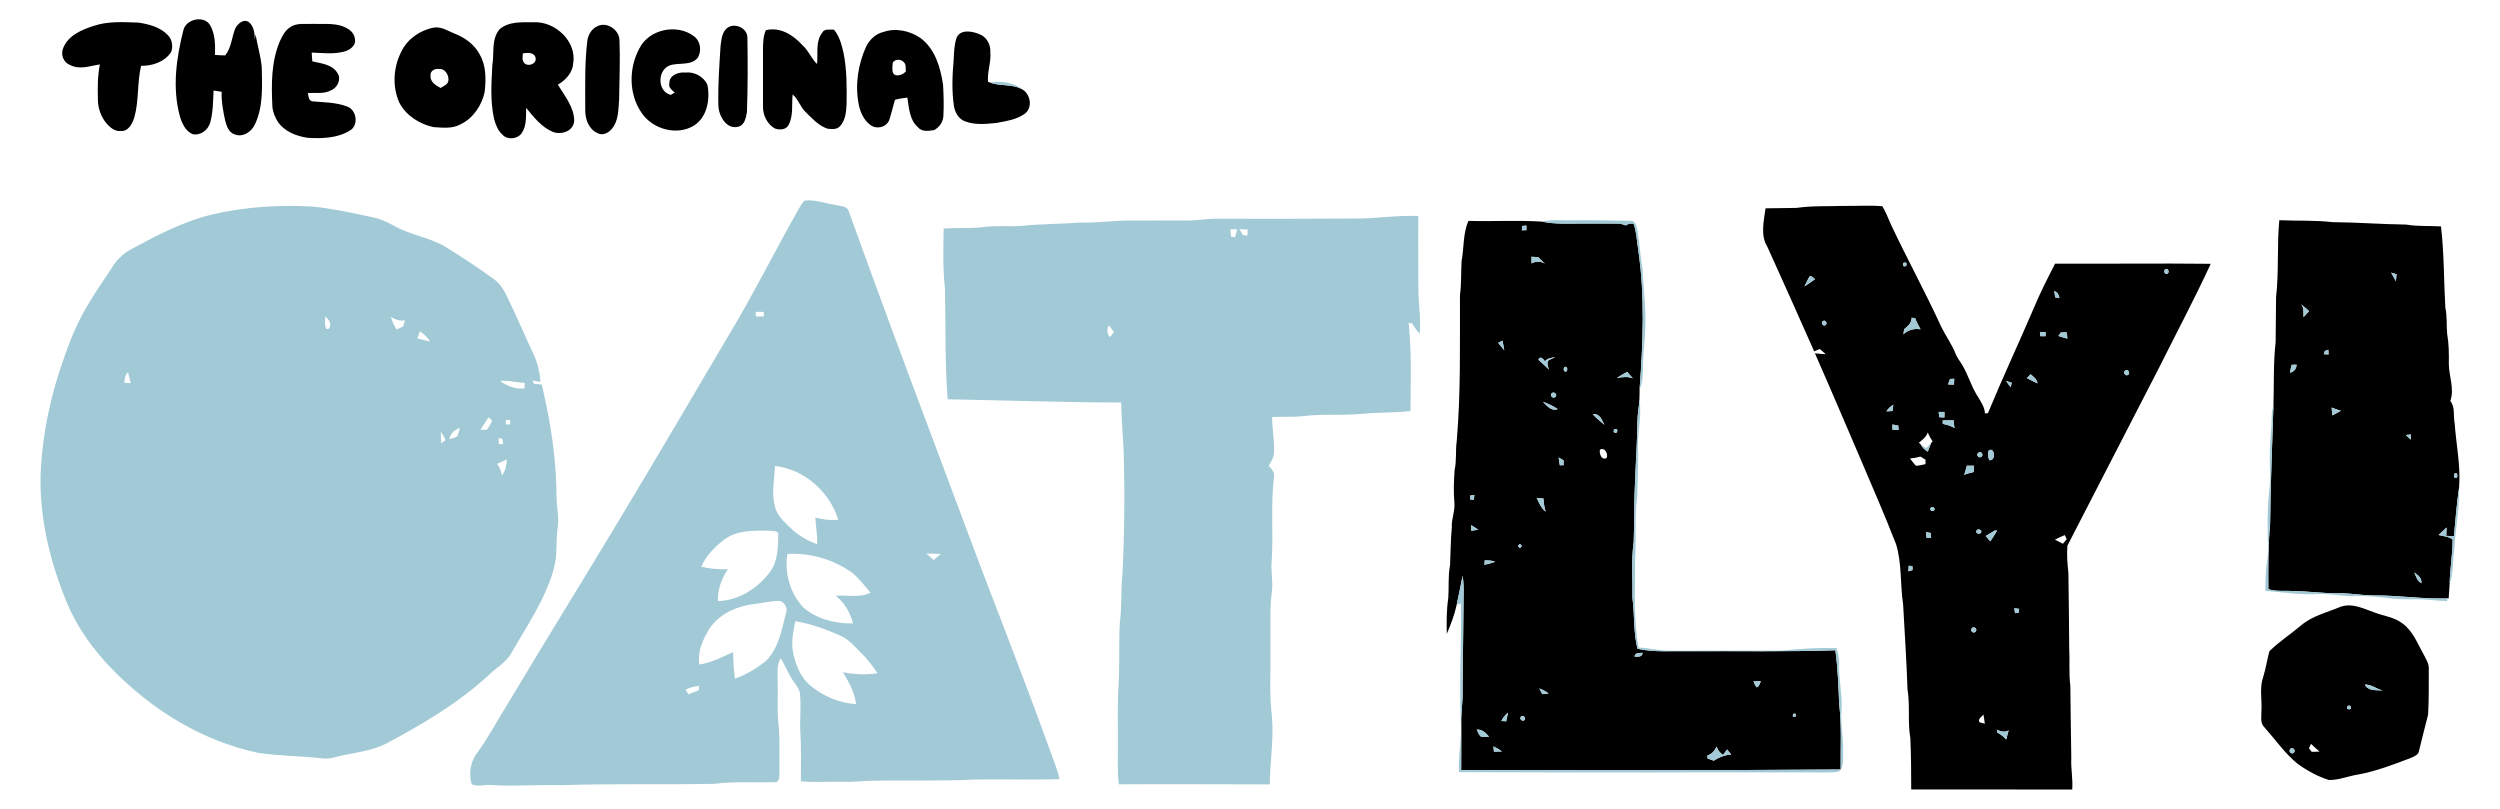
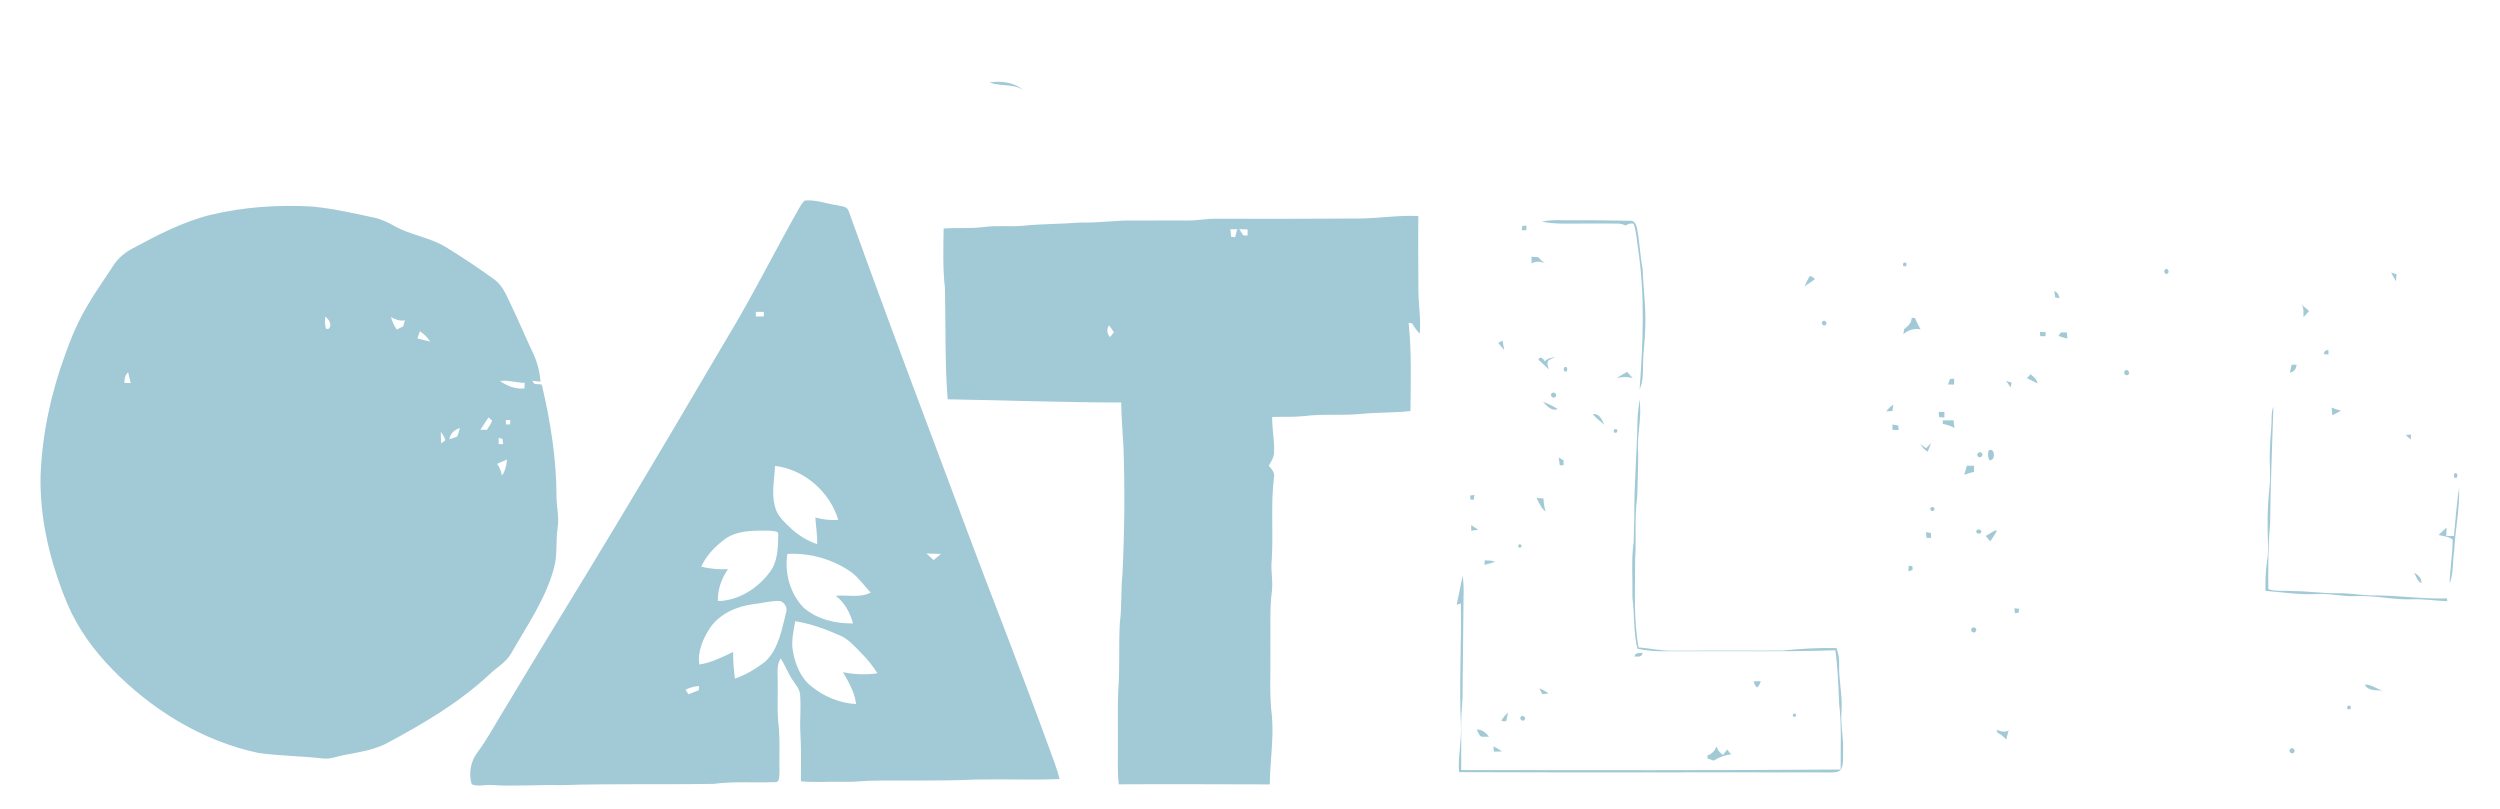
<svg xmlns="http://www.w3.org/2000/svg" width="1700" height="550" viewBox="0 0 449.792 145.521" version="1.1" id="svg1179">
  <defs id="defs1176" />
  <g id="layer1" transform="translate(132.442,-68.743)">
-     <path id="path2" fill-rule="evenodd" class="shp0" d="m -94.615,73.315 c 0.902,1.606 0.915,3.519 0.849,5.313 0.611,0.053 1.23,0.071 1.844,0.082 1.095,-1.371 1.175,-3.167 1.765,-4.749 0.4,-0.902 1.574,-1.971 2.543,-1.193 0.878,0.749 1.008,2.024 1.019,3.119 0.042,-0.318 0.085,-0.632 0.13,-0.947 0.349,1.953 0.918,3.866 1.117,5.842 0.061,3.424 0.291,7.025 -1.169,10.218 -0.582,1.405 -2.22,2.545 -3.736,1.91 -1.056,-0.355 -1.434,-1.54 -1.685,-2.511 -0.36,-1.693 -0.693,-3.408 -0.622,-5.149 -0.484,-0.087 -0.971,-0.156 -1.455,-0.214 -0.095,1.924 -0.09,3.889 -0.603,5.757 -0.394,1.352 -1.749,2.408 -3.196,2.074 -1.304,-0.582 -1.9,-1.982 -2.278,-3.265 -1.378,-5.072 -0.624,-10.417 0.646,-15.428 0.476,-2.035 3.752,-2.752 4.834,-0.86 z m 58.29,-0.569 c 3.805,-0.143 7.665,3.458 7.017,7.387 -0.108,1.691 -1.368,3.029 -2.765,3.847 1.228,2.027 2.924,4.027 2.94,6.517 -0.135,1.884 -2.376,2.593 -3.918,1.945 -1.998,-0.868 -3.384,-2.648 -4.723,-4.294 -0.053,1.558 0.114,3.26 -0.841,4.604 -0.786,1.05 -2.569,1.201 -3.445,0.201 -0.815,-0.743 -1.233,-1.812 -1.498,-2.863 -0.704,-3.175 -0.474,-6.456 -0.299,-9.678 0.373,-2.159 -0.249,-4.683 1.355,-6.461 1.712,-1.416 4.101,-1.185 6.178,-1.204 z m -1.968,7.067 c 0.447,1.079 2.424,0.59 2.22,-0.622 -0.212,-1.077 -1.479,-1.005 -2.312,-0.828 0.029,0.476 -0.172,1.016 0.093,1.45 z m -69.223,-7.001 c 1.902,0.291 3.948,0.82 5.305,2.286 0.762,0.788 0.926,2.019 0.556,3.019 -1.188,1.775 -3.35,2.492 -5.405,2.474 -0.72,3.022 -0.368,6.204 -1.193,9.205 -0.349,1.148 -1.072,2.651 -2.5,2.516 -1.016,0.098 -1.841,-0.603 -2.474,-1.304 -1.053,-1.209 -1.606,-2.82 -1.606,-4.419 -0.042,-2.088 -0.061,-4.199 0.362,-6.255 -1.765,0.259 -3.659,1.024 -5.358,0.098 -1.254,-0.445 -1.765,-1.979 -1.201,-3.143 0.921,-2.199 3.291,-3.191 5.411,-3.876 2.603,-0.894 5.4,-0.688 8.104,-0.601 z m 27.207,0.881 c 1.191,-0.913 2.775,-0.566 4.17,-0.661 2.088,0.101 4.36,-0.275 6.236,0.868 0.934,0.484 1.543,1.572 1.291,2.627 -0.344,0.841 -1.193,1.344 -2.048,1.532 -1.868,0.466 -3.802,0.209 -5.699,0.146 0.026,0.524 0.045,1.056 0.116,1.58 1.593,0.378 3.577,0.529 4.506,2.093 0.757,1.074 0.024,2.648 -1.124,3.098 -1.278,0.725 -2.786,0.421 -4.183,0.505 0.111,0.569 0.085,1.294 0.759,1.498 2.117,0.18 4.318,0.169 6.326,0.937 1.709,0.627 2.088,3.413 0.452,4.331 -2.26,1.378 -5.043,1.447 -7.62,1.289 -2.013,-0.307 -4.125,-1.119 -5.318,-2.865 -0.524,-0.831 -0.915,-1.783 -0.992,-2.768 -0.185,-3.977 -0.233,-8.109 1.389,-11.832 0.426,-0.886 0.892,-1.823 1.738,-2.376 z m 59.317,2.193 c 0.148,3.561 -0.013,7.133 -0.056,10.697 -0.156,1.794 -0.058,3.831 -1.281,5.3 -0.595,0.767 -1.712,1.344 -2.633,0.796 -1.574,-0.696 -2.215,-2.535 -2.183,-4.146 0.005,-4.096 -0.124,-8.207 0.352,-12.285 0.106,-1.175 0.773,-2.352 1.894,-2.818 1.654,-0.796 3.807,0.648 3.905,2.455 z M -50.533,74.837 c 1.807,0.73 3.495,1.95 4.4,3.715 1.18,2.029 1.14,4.458 0.892,6.718 -0.516,2.426 -2.04,4.728 -4.313,5.823 -1.492,0.855 -3.289,0.627 -4.927,0.516 -2.492,-0.558 -4.887,-2.058 -6.096,-4.363 -1.328,-2.913 -1.103,-6.437 0.362,-9.255 1.101,-2.267 3.41,-3.855 5.858,-4.286 1.392,-0.212 2.585,0.664 3.823,1.132 z m -2.63,9.734 c 0.503,-0.362 1.236,-0.564 1.389,-1.251 0.164,-1 -0.577,-2.294 -1.709,-2.159 -0.757,-0.124 -1.606,0.355 -1.5,1.212 -0.085,1.106 0.96,1.762 1.82,2.199 z M 2.029,75.567 c 0.074,4.437 0.074,8.885 -0.082,13.322 -0.175,0.968 -0.365,2.241 -1.431,2.619 -2.238,0.722 -3.746,-2.029 -3.709,-3.937 -0.09,-3.537 0.172,-7.07 0.394,-10.597 0.169,-1.14 0.228,-2.461 1.225,-3.228 1.371,-0.979 3.649,0.064 3.604,1.82 z m 9.872,1.278 c 1.114,0.96 1.603,2.408 2.656,3.418 0.214,-1.884 -0.32,-3.993 0.918,-5.622 0.405,-0.807 1.389,-0.511 2.119,-0.574 1.003,1.204 1.41,2.749 1.741,4.249 0.606,3.04 0.577,6.154 0.534,9.239 -0.071,1.349 -0.212,2.865 -1.183,3.9 -0.572,0.632 -1.498,0.527 -2.257,0.439 -1.611,-0.534 -2.762,-1.863 -3.945,-3.008 -0.958,-0.915 -1.294,-2.297 -2.32,-3.154 -0.19,1.844 0.169,3.823 -0.741,5.524 -0.479,0.889 -1.67,0.9 -2.5,0.585 -1.363,-0.799 -2.119,-2.397 -2.09,-3.956 -0.013,-3.352 0.003,-6.699 -0.003,-10.052 0.011,-1.236 0,-2.508 0.524,-3.659 2.529,-0.638 4.916,0.86 6.546,2.67 z M -7.57,75.284 c 1.185,0.86 1.413,2.675 0.643,3.876 -1.249,1.479 -3.41,0.786 -5.035,1.357 -2.246,0.847 -2.228,4.731 0.214,5.297 0.175,-0.103 0.524,-0.31 0.699,-0.413 -0.492,-0.466 -1.191,-0.905 -0.958,-1.688 -0.034,-1.445 1.63,-2.037 2.842,-1.918 1.625,-0.191 3.326,0.712 4,2.212 0.513,2.63 -0.045,5.847 -2.474,7.366 -3.045,1.81 -7.287,0.638 -9.287,-2.209 -2.416,-3.365 -2.439,-8.147 -0.468,-11.729 1.73,-3.466 6.81,-4.487 9.824,-2.151 z M 26.487,74.498 c 2.225,-0.778 4.784,-0.228 6.689,1.095 2.641,1.953 3.582,5.305 4.056,8.401 0.101,1.839 0.159,3.688 0.061,5.53 -0.003,1.111 -0.725,2.127 -1.688,2.635 -0.971,0.14 -2.191,0.341 -2.887,-0.521 -1.543,-1.326 -1.611,-3.479 -1.91,-5.339 -0.751,0.087 -1.505,0.183 -2.23,0.405 -0.357,1.193 -0.63,2.41 -1.016,3.59 -0.495,1.384 -2.387,1.794 -3.482,0.881 -1.13,-0.87 -1.752,-2.265 -2.021,-3.638 -0.688,-3.503 -0.138,-7.202 1.344,-10.433 0.619,-1.244 1.709,-2.286 3.085,-2.606 z m 1.656,5.921 c -0.008,0.638 -0.217,1.495 0.508,1.839 0.73,0.159 1.363,-0.146 1.886,-0.64 -0.093,-0.564 0.116,-1.265 -0.373,-1.68 -0.482,-0.706 -2.103,-0.577 -2.021,0.482 z m 15.494,-5.58 c 1.392,0.45 2.196,1.9 2.098,3.321 0.169,1.789 -0.585,3.503 -0.415,5.289 l 0.286,0.124 c 1.953,0.773 4.217,0.175 6.056,1.365 1.333,0.926 1.656,3.156 0.336,4.225 -1.495,1.106 -3.397,1.365 -5.173,1.699 -1.881,0.191 -3.881,0.407 -5.678,-0.302 -1.117,-0.407 -1.754,-1.577 -1.955,-2.691 -0.405,-2.746 -0.307,-5.54 -0.058,-8.292 0.069,-1.363 0.093,-2.757 0.537,-4.059 0.683,-1.524 2.707,-1.188 3.966,-0.68 z M 206.232,105.848 c 0.582,1.021 1.042,2.106 1.495,3.191 2.921,6.234 6.247,12.271 9.107,18.534 0.82,1.662 1.939,3.167 2.606,4.905 0.283,0.712 0.796,1.299 1.175,1.958 0.992,1.677 1.54,3.572 2.535,5.249 0.627,1.087 1.474,2.133 1.537,3.445 0.138,-0.013 0.405,-0.04 0.537,-0.053 2.633,-6.39 5.577,-12.647 8.292,-19.005 1.122,-2.699 2.453,-5.3 3.789,-7.895 9.335,0.05 18.666,-0.079 28.003,0.029 -2.932,6.345 -6.212,12.512 -9.332,18.759 -5.472,10.657 -10.988,21.294 -16.457,31.948 -0.122,1.609 -0.013,3.228 0.175,4.826 0.071,4.535 0.119,9.067 0.148,13.6 0.132,2.27 -0.087,4.548 0.204,6.81 0.029,4.315 0.119,8.631 0.172,12.949 -0.101,1.902 0.312,3.786 0.167,5.694 -9.655,-0.029 -19.315,0.016 -28.969,-0.016 0.005,-3.085 -0.024,-6.173 -0.159,-9.255 -0.505,-2.884 -0.024,-5.839 -0.505,-8.729 -0.172,-5.12 -0.516,-10.229 -0.794,-15.338 -0.548,-3.575 -0.196,-7.305 -1.265,-10.795 -2,-5.138 -4.207,-10.197 -6.366,-15.269 -2.733,-6.363 -5.437,-12.737 -8.234,-19.076 0.64,0.066 1.289,0.122 1.942,0.151 -0.36,-0.318 -0.717,-0.624 -1.064,-0.942 -0.344,0.146 -0.68,0.294 -1.011,0.439 -2.773,-6.279 -5.577,-12.536 -8.408,-18.785 -1.32,-2.098 -0.635,-4.659 -0.347,-6.953 1.863,-0.016 3.728,-0.045 5.593,-0.077 2.781,-0.41 5.601,-0.259 8.408,-0.357 2.336,0.032 4.686,-0.143 7.025,0.058 z m 3.768,10.194 c -0.164,0.548 0.008,0.73 0.521,0.553 0.156,-0.548 -0.016,-0.733 -0.521,-0.553 z m 47.12,1.169 c -0.415,0.28 0.003,1.106 0.455,0.728 0.368,-0.291 -0.013,-1.082 -0.455,-0.728 z m -125.362,-8.723 c 4.397,0.114 8.813,-0.14 13.197,0.124 2.305,0.503 4.673,0.328 7.011,0.352 2.17,0.008 4.339,-0.021 6.511,0.003 0.54,-0.024 1.066,0.116 1.566,0.339 0.423,-0.28 0.905,-0.434 1.429,-0.31 0.534,1.503 0.582,3.114 0.828,4.678 1.228,8.316 0.865,16.756 0.249,25.106 -0.008,0.603 -0.003,1.206 -0.034,1.812 -0.069,1.318 -0.339,2.619 -0.349,3.94 -0.085,5.734 -0.622,11.451 -0.566,17.19 -0.029,1.511 -0.071,3.024 -0.114,4.535 -0.463,3.326 -0.159,6.694 -0.222,10.041 0.392,3.048 0.161,6.162 0.9,9.168 3.027,0.683 6.144,0.368 9.218,0.439 8.797,-0.05 17.595,0.127 26.387,-0.167 0.45,3.201 0.55,6.44 0.691,9.665 0.458,3.911 0.23,7.858 0.265,11.787 -22.754,0.175 -45.516,0.108 -68.273,0.095 -0.013,-2.781 0.042,-5.564 0.008,-8.345 -0.05,-2.056 0.333,-4.093 0.241,-6.149 0.04,-5.612 0.151,-11.218 0.18,-16.83 0.05,-1.22 0,-2.442 -0.164,-3.649 -0.381,1.736 -0.677,3.493 -1.074,5.228 -0.386,1.815 -1.064,3.553 -1.786,5.255 -0.037,-2.146 -0.058,-4.307 0.27,-6.435 0.143,-1.966 -0.066,-3.961 0.318,-5.908 0.114,-2.273 0.101,-4.551 0.32,-6.818 -0.095,-1.532 0.624,-2.979 0.46,-4.511 -0.172,-1.942 -0.095,-3.9 0.045,-5.845 0.381,-1.701 0.132,-3.461 0.378,-5.175 0.746,-8.718 0.558,-17.481 0.579,-26.226 0.278,-2.045 0.18,-4.114 0.296,-6.17 0.458,-2.397 0.222,-4.945 1.236,-7.22 z m 105.394,12.621 c 0.05,0.376 0.108,0.754 0.172,1.132 0.193,0.04 0.572,0.116 0.759,0.153 -0.095,-0.582 -0.336,-1.098 -0.931,-1.286 z m -25.651,4.8 c 0.008,0.939 -0.68,1.527 -1.352,2.056 -0.05,0.304 -0.095,0.614 -0.14,0.923 0.828,-0.791 1.971,-1.095 3.09,-0.889 -0.347,-0.664 -0.728,-1.315 -0.979,-2.024 -0.212,-0.021 -0.415,-0.045 -0.619,-0.066 z m -15.991,0.619 c -0.431,0.299 0.066,1.013 0.497,0.699 0.431,-0.304 -0.074,-1.035 -0.497,-0.699 z m 39.063,1.931 c 0.016,0.191 0.05,0.574 0.066,0.765 0.312,0.003 0.624,0.005 0.945,0.013 0.011,-0.183 0.024,-0.548 0.032,-0.73 -0.357,-0.016 -0.699,-0.032 -1.042,-0.048 z m 3.336,0.733 c 0.527,0.167 1.05,0.339 1.598,0.476 -0.034,-0.376 -0.064,-0.751 -0.087,-1.127 -0.373,0.005 -0.733,0.013 -1.087,0.021 -0.143,0.212 -0.288,0.418 -0.423,0.63 z m 11.909,6.313 c -0.355,0.447 0.381,1.077 0.725,0.574 0.333,-0.45 -0.402,-1.103 -0.725,-0.574 z m -15.684,2.215 c -0.085,-0.765 -0.728,-1.191 -1.251,-1.654 -0.193,0.265 -0.413,0.497 -0.664,0.701 0.643,0.299 1.262,0.654 1.916,0.953 z m -16.092,0.191 c 0.352,0.008 0.712,0.016 1.077,0.026 0.008,-0.357 0.018,-0.709 0.04,-1.061 -0.193,0.013 -0.572,0.042 -0.759,0.053 -0.13,0.325 -0.249,0.651 -0.357,0.982 z m 10.456,-0.627 c 0.251,0.389 0.524,0.765 0.81,1.14 0.058,-0.275 0.122,-0.556 0.193,-0.826 -0.339,-0.108 -0.675,-0.212 -1.003,-0.315 z m -21.545,5.469 c 0.362,-0.021 0.728,-0.04 1.098,-0.058 0.053,-0.378 0.095,-0.754 0.146,-1.135 -0.505,0.302 -0.929,0.704 -1.244,1.193 z m 9.406,0.108 c 0.026,0.233 0.069,0.704 0.093,0.937 0.233,0.013 0.704,0.042 0.939,0.056 0,-0.249 0.005,-0.751 0.008,-1 -0.254,0.003 -0.778,0.005 -1.04,0.008 z m 0.72,1.527 c 0.008,0.156 0.016,0.468 0.024,0.624 0.733,0.13 1.453,0.349 2.098,0.733 -0.064,-0.463 -0.122,-0.923 -0.172,-1.386 -0.654,0.008 -1.302,0.034 -1.95,0.029 z m -9.028,1.699 c 0.365,0.008 0.733,0.013 1.103,0.024 -0.016,-0.201 -0.056,-0.603 -0.077,-0.804 -0.352,-0.064 -0.701,-0.13 -1.042,-0.191 0,0.243 0.016,0.73 0.016,0.971 z m 5.024,2.545 c 0.299,0.577 0.759,1.042 1.318,1.378 0.201,-0.524 0.405,-1.045 0.609,-1.569 0.069,-0.069 0.196,-0.204 0.265,-0.273 -0.333,-0.521 -0.64,-1.056 -0.865,-1.625 -0.278,0.812 -0.974,1.333 -1.609,1.855 z m 12.232,1.254 c -0.114,0.558 -0.111,1.159 0.201,1.664 1.315,0.071 0.812,-2.659 -0.201,-1.664 z m -1.794,0.318 c -0.532,0.323 0.061,1.103 0.529,0.714 0.497,-0.325 -0.069,-1.119 -0.529,-0.714 z m -11.274,2.331 c 0.593,0.008 1.167,-0.161 1.746,-0.286 0.005,-0.196 0.013,-0.593 0.013,-0.791 -0.304,-0.191 -0.601,-0.378 -0.897,-0.566 -0.622,0.175 -1.262,0.28 -1.902,0.347 0.344,0.431 0.672,0.878 1.04,1.296 z m 9.213,-0.008 c -0.148,0.55 -0.333,1.093 -0.495,1.635 0.569,-0.193 1.151,-0.392 1.749,-0.513 0,-0.373 0.005,-0.741 0.013,-1.109 -0.429,0 -0.849,0 -1.267,-0.013 z m -6.53,7.591 c -0.312,0.389 0.355,0.788 0.627,0.423 0.304,-0.389 -0.376,-0.818 -0.627,-0.423 z m 8.279,4.035 c -0.368,0.45 0.466,0.844 0.757,0.452 0.336,-0.455 -0.476,-0.826 -0.757,-0.452 z m 1.625,1.029 c 0.198,0.238 0.606,0.712 0.81,0.953 0.452,-0.606 0.815,-1.273 1.228,-1.908 -0.101,-0.011 -0.299,-0.029 -0.397,-0.04 -0.542,0.341 -1.101,0.659 -1.64,0.995 z m -10.647,0.333 c 0.198,0 0.606,0 0.81,0 -0.008,-0.217 -0.024,-0.651 -0.034,-0.87 -0.22,-0.04 -0.656,-0.124 -0.876,-0.167 0.021,0.259 0.071,0.778 0.101,1.037 z m 24.535,1.058 c 0.22,-0.278 0.442,-0.55 0.675,-0.82 -0.122,-0.249 -0.233,-0.497 -0.336,-0.743 -0.603,0.251 -1.196,0.529 -1.775,0.82 0.468,0.249 0.947,0.503 1.437,0.743 z m -27.742,3.95 c -0.018,0.254 -0.05,0.754 -0.066,1.008 0.188,-0.058 0.564,-0.172 0.754,-0.23 -0.008,-0.172 -0.016,-0.521 -0.018,-0.696 -0.169,-0.021 -0.505,-0.064 -0.669,-0.082 z m 19.005,7.649 c 0.026,0.22 0.082,0.661 0.114,0.886 0.156,-0.013 0.474,-0.04 0.63,-0.053 0.032,-0.18 0.087,-0.54 0.119,-0.72 -0.217,-0.032 -0.648,-0.085 -0.863,-0.114 z m -7.67,3.633 c -0.378,0.452 0.392,1.05 0.722,0.54 0.384,-0.468 -0.4,-1.045 -0.722,-0.54 z m 2.347,17.15 c -0.064,-0.553 -0.14,-1.103 -0.241,-1.648 -0.291,0.376 -0.86,0.651 -0.807,1.196 0.18,0.368 0.706,0.288 1.048,0.452 z m 2.162,1.09 c 0.026,0.13 0.085,0.389 0.116,0.519 0.611,0.288 1.13,0.722 1.574,1.238 0.135,-0.556 0.275,-1.109 0.439,-1.656 -0.683,0.45 -1.447,0.167 -2.13,-0.101 z m -34.605,-79.761 c 0.635,-0.431 1.27,-0.863 1.894,-1.304 -0.299,-0.225 -0.527,-0.611 -0.942,-0.537 -0.376,0.582 -0.64,1.225 -0.953,1.841 z M 141.351,110.174 c 0.206,-0.003 0.627,-0.013 0.836,-0.016 0,-0.206 -0.008,-0.624 -0.011,-0.831 -0.185,0.018 -0.556,0.056 -0.741,0.074 -0.024,0.193 -0.066,0.579 -0.085,0.773 z m 1.765,5.961 c 0.77,-0.421 1.646,-0.423 2.405,0.034 -0.431,-0.362 -0.847,-0.751 -1.225,-1.169 -0.405,-0.024 -0.807,-0.042 -1.204,-0.061 0.005,0.397 0.013,0.796 0.024,1.196 z m -6.006,14.293 c 0.355,0.442 0.704,0.886 1.087,1.318 -0.108,-0.577 -0.22,-1.146 -0.307,-1.72 -0.267,0.135 -0.524,0.267 -0.781,0.402 z m 7.234,3.024 c 0.619,0.601 1.289,1.154 1.894,1.775 -0.167,-0.534 -0.466,-1.138 -0.074,-1.648 0.394,-0.228 0.82,-0.405 1.236,-0.609 -0.675,0.135 -1.413,0.233 -1.897,0.773 -0.267,-0.437 -0.87,-1.045 -1.159,-0.291 z m 4.776,1.299 c -0.365,0.172 -0.267,0.96 0.201,0.844 0.347,-0.177 0.259,-0.96 -0.201,-0.844 z m 9.329,1.998 c 0.945,-0.159 1.966,-0.312 2.887,0.061 -0.357,-0.373 -0.672,-0.773 -1.011,-1.148 -0.558,0.249 -1.064,0.595 -1.582,0.902 -0.074,0.045 -0.22,0.14 -0.294,0.185 z m -11.665,2.709 c -0.495,0.344 0.119,1.095 0.577,0.73 0.519,-0.339 -0.135,-1.074 -0.577,-0.73 z m -1.627,1.572 c 0.722,0.722 1.498,1.754 2.664,1.31 -0.826,-0.556 -1.736,-0.971 -2.664,-1.31 z m 8.956,2.246 c 0.638,0.699 1.394,1.275 2.114,1.894 -0.468,-0.87 -0.865,-2.125 -2.114,-1.894 z m 3.831,2.733 c -0.164,0.524 0.016,0.699 0.542,0.524 0.159,-0.527 -0.021,-0.701 -0.542,-0.524 z m -2.524,3.63 c -0.18,0.68 0.273,2.003 1.199,1.505 0.312,-0.736 -0.315,-1.976 -1.199,-1.505 z m -7.437,1.416 c 0.056,0.468 0.13,0.937 0.212,1.405 0.172,-0.008 0.519,-0.024 0.693,-0.029 -0.013,-0.296 -0.021,-0.587 -0.021,-0.878 -0.299,-0.169 -0.593,-0.333 -0.884,-0.497 z m -15.88,7.559 c 0.159,0.013 0.468,0.034 0.624,0.045 0.026,-0.22 0.071,-0.667 0.098,-0.889 -0.193,0.034 -0.572,0.108 -0.762,0.146 0.011,0.175 0.029,0.524 0.04,0.699 z m 13.541,2.188 c -0.238,-0.77 -0.349,-1.569 -0.389,-2.368 -0.415,-0.032 -0.826,-0.066 -1.23,-0.108 0.437,0.892 0.815,1.836 1.619,2.477 z m -13.383,3.424 c 0.415,-0.058 0.841,-0.116 1.267,-0.172 -0.429,-0.273 -0.855,-0.558 -1.275,-0.833 0.005,0.251 0.008,0.757 0.008,1.005 z m 8.758,2.4 c -0.41,0.238 -0.413,0.476 -0.003,0.704 0.405,-0.249 0.407,-0.484 0.003,-0.704 z m -6.337,2.932 c -0.008,0.201 -0.024,0.606 -0.034,0.807 0.635,-0.164 1.278,-0.318 1.9,-0.537 -0.585,-0.28 -1.238,-0.249 -1.865,-0.27 z m 28.4,16.632 c -0.556,0.071 -1.373,-0.085 -1.437,0.685 0.595,-0.016 1.389,0.156 1.437,-0.685 z m 19.958,5.144 c 0.148,0.386 0.291,0.791 0.622,1.079 0.41,-0.246 0.542,-0.696 0.691,-1.117 -0.442,0.003 -0.878,0.016 -1.312,0.037 z m -38.534,1.27 c 0.172,0.344 0.355,0.683 0.542,1.027 0.37,-0.04 0.746,-0.079 1.127,-0.119 -0.508,-0.392 -1.077,-0.688 -1.67,-0.908 z m -5.961,5.916 c 0.098,-0.529 0.222,-1.045 0.333,-1.572 -0.492,0.431 -0.923,0.923 -1.204,1.516 0.217,0.013 0.654,0.042 0.87,0.056 z m 51.628,-1.326 c -0.156,0.458 -0.003,0.609 0.455,0.46 0.14,-0.46 -0.011,-0.611 -0.455,-0.46 z m -48.998,0.521 c -0.336,0.407 0.376,0.976 0.685,0.527 0.331,-0.418 -0.376,-0.95 -0.685,-0.527 z m -7.935,2.299 c 0.257,0.421 0.373,0.995 0.812,1.27 0.466,0.05 0.937,0.013 1.408,0 -0.574,-0.691 -1.249,-1.344 -2.22,-1.27 z m 41.516,4.646 c 0.003,0.138 0.013,0.405 0.016,0.542 0.37,0.124 0.743,0.262 1.124,0.397 0.937,-0.619 2.019,-1.024 3.143,-1.119 -0.265,-0.288 -0.511,-0.59 -0.743,-0.894 -0.246,0.333 -0.489,0.664 -0.736,0.99 -0.553,-0.384 -0.979,-0.873 -1.156,-1.524 -0.328,0.746 -0.849,1.371 -1.648,1.609 z m -38.502,-1.635 c 0.021,0.241 0.064,0.717 0.087,0.955 0.482,-0.003 0.966,-0.016 1.455,-0.045 -0.489,-0.349 -1.008,-0.651 -1.543,-0.91 z m 141.391,-94.663 c 3.186,0.148 6.384,-0.024 9.562,0.347 4.426,0.04 8.848,0.378 13.274,0.439 2.064,0.355 4.165,0.201 6.252,0.325 0.572,4.852 0.503,9.753 0.783,14.626 0.339,1.529 0.188,3.104 0.32,4.659 0.318,1.783 0.341,3.609 0.307,5.419 0.003,2.223 1.058,4.532 0.267,6.71 0.931,1.156 0.492,2.664 0.783,4.014 0.275,3.855 1.109,7.676 0.796,11.56 -0.423,2.892 -0.664,5.81 -0.923,8.718 -0.349,-0.005 -1.04,-0.008 -1.384,-0.011 0.016,-0.508 0.037,-1.016 0.056,-1.521 -0.479,0.455 -0.963,0.902 -1.445,1.352 0.849,0.222 1.834,0.241 2.537,0.823 0.008,2.646 -0.492,5.263 -0.537,7.911 -0.066,0.886 -0.135,1.773 -0.18,2.667 l -0.278,0.008 c -4.405,0.138 -8.782,-0.564 -13.182,-0.537 -2.167,0.005 -4.305,-0.439 -6.466,-0.394 -2.704,0.04 -5.382,-0.381 -8.086,-0.386 -1.474,-0.13 -3.016,0.132 -4.432,-0.352 -0.016,-3.908 -0.048,-7.824 0.32,-11.721 0.064,-7.046 0.381,-14.078 0.593,-21.116 0.135,-3.863 -0.048,-7.75 0.4,-11.586 0.011,-2.707 0.064,-5.411 0.079,-8.112 0.527,-4.591 0.14,-9.239 0.582,-13.84 z m 20.124,9.43 c 0.275,0.519 0.566,1.029 0.847,1.55 0.034,-0.418 0.079,-0.836 0.132,-1.249 -0.333,-0.101 -0.659,-0.201 -0.979,-0.302 z m -16.235,5.681 c 0.619,0.63 0.421,1.527 0.468,2.326 0.328,-0.357 0.672,-0.706 0.987,-1.087 -0.437,-0.474 -0.987,-0.81 -1.455,-1.238 z m 4.315,8.411 c -0.05,0.146 -0.153,0.431 -0.204,0.579 0.217,0.011 0.646,0.042 0.86,0.053 -0.011,-0.209 -0.032,-0.632 -0.04,-0.847 -0.151,0.056 -0.463,0.161 -0.616,0.214 z m -6.289,3.916 c 0.73,-0.159 1.164,-0.701 1.188,-1.447 -0.22,0.008 -0.661,0.024 -0.884,0.029 -0.116,0.471 -0.225,0.942 -0.304,1.418 z m 7.625,7.668 c 0.524,-0.246 1.024,-0.537 1.535,-0.823 -0.569,-0.164 -1.119,-0.365 -1.662,-0.574 0.04,0.466 0.074,0.931 0.127,1.397 z m 14.116,4.379 c 0.011,-0.23 0.029,-0.693 0.037,-0.926 -0.233,0.021 -0.704,0.064 -0.939,0.085 0.291,0.283 0.59,0.564 0.902,0.841 z m 7.98,6.019 c -0.344,0.18 -0.286,0.976 0.188,0.873 0.341,-0.18 0.265,-0.976 -0.188,-0.873 z m -6.083,19.796 c 0.114,-0.934 -0.606,-1.45 -1.278,-1.913 0.331,0.693 0.532,1.535 1.278,1.913 z m -8.395,5.284 c 1.654,0.646 3.532,0.823 4.974,1.947 1.894,1.339 2.704,3.604 3.81,5.548 0.437,0.87 1.042,1.741 0.95,2.773 -0.016,2.709 0.037,5.432 -0.13,8.139 -0.564,2.159 -1.093,4.331 -1.635,6.496 -0.101,0.728 -0.87,0.979 -1.439,1.254 -3.141,1.175 -6.281,2.416 -9.596,3.008 -1.725,0.27 -3.392,0.992 -5.146,0.971 -2.029,-0.63 -3.932,-1.675 -5.652,-2.918 -2.312,-1.881 -4.016,-4.371 -5.99,-6.585 -0.799,-0.765 -0.503,-1.924 -0.524,-2.897 0.135,-2.04 -0.386,-4.151 0.32,-6.128 0.463,-1.519 0.706,-3.096 1.106,-4.63 1.728,-1.725 3.813,-3.053 5.675,-4.633 2.021,-1.746 4.675,-2.344 7.083,-3.355 2.125,-0.788 4.212,0.325 6.194,1.011 z m -1.775,12.962 c 0.635,1.249 2.074,0.945 3.239,1.074 -1.124,-0.257 -2.04,-1.119 -3.239,-1.074 z m -3.109,3.847 c -0.164,0.537 0.013,0.722 0.54,0.55 0.156,-0.537 -0.024,-0.72 -0.54,-0.55 z m -6.943,7.615 c 0.161,0.212 0.333,0.429 0.508,0.646 0.46,-0.018 0.929,-0.037 1.402,-0.05 -0.534,-0.447 -1.035,-0.918 -1.537,-1.392 -0.127,0.262 -0.257,0.527 -0.373,0.796 z m -3.392,0.177 c -0.376,0.458 0.392,1.064 0.722,0.548 0.373,-0.46 -0.4,-1.056 -0.722,-0.548 z" style="fill:#000000;stroke-width:0.265" />
-     <path id="path4" fill-rule="evenodd" class="shp1" d="m 45.606,83.573 c 2.077,-0.325 4.4,-0.021 6.056,1.365 -1.839,-1.191 -4.104,-0.593 -6.056,-1.365 z M 18.065,105.653 c 0.746,0.217 1.86,0.119 2.164,1.021 4.839,13.449 9.813,26.855 14.843,40.235 4.352,11.607 8.641,23.238 13.134,34.795 2.715,7.123 5.44,14.245 8.035,21.415 0.677,1.924 1.474,3.81 1.966,5.794 -5.093,0.201 -10.189,-0.026 -15.285,0.082 -6.355,0.315 -12.721,0.085 -19.079,0.222 -1.619,0.116 -3.236,0.228 -4.858,0.188 -2.445,-0.061 -4.895,0.143 -7.332,-0.095 0.019,-2.916 0.071,-5.831 -0.09,-8.747 -0.138,-2.27 0.143,-4.543 -0.053,-6.808 -0.04,-0.923 -0.656,-1.643 -1.146,-2.371 -0.947,-1.299 -1.468,-2.847 -2.352,-4.188 -0.751,1.199 -0.527,2.638 -0.532,3.977 0.069,2.916 -0.169,5.845 0.233,8.747 0.167,2.59 0.024,5.188 0.085,7.784 -0.061,0.624 0.101,1.868 -0.865,1.757 -3.643,0.146 -7.31,-0.175 -10.938,0.31 -9.16,0.156 -18.328,-0.066 -27.485,0.235 -4.167,-0.124 -8.337,0.265 -12.499,-0.029 -1.191,-0.085 -2.432,0.331 -3.577,-0.116 -0.582,-1.902 -0.241,-4.061 0.96,-5.654 2.056,-2.773 3.635,-5.85 5.472,-8.766 6.734,-11.261 13.655,-22.405 20.405,-33.658 6.403,-10.665 12.729,-21.378 19.031,-32.107 4.609,-7.599 8.562,-15.563 12.93,-23.299 0.32,-0.545 0.635,-1.101 1.087,-1.548 1.953,-0.222 3.831,0.545 5.744,0.823 z M 3.545,125.692 c 0.474,-0.011 0.95,-0.013 1.431,-0.016 0.003,-0.204 0.005,-0.614 0.011,-0.815 -0.487,-0.005 -0.971,-0.011 -1.453,-0.016 0.003,0.212 0.008,0.635 0.011,0.847 z m 3.405,34.041 c 0.325,1.691 1.67,2.895 2.863,4.03 1.363,1.289 2.992,2.278 4.773,2.881 0.042,-1.606 -0.241,-3.194 -0.333,-4.792 1.344,0.365 2.731,0.537 4.125,0.423 -1.513,-5.027 -6.117,-9.102 -11.38,-9.705 -0.103,2.384 -0.656,4.802 -0.048,7.162 z m -13.227,10.972 c 1.572,0.37 3.191,0.529 4.807,0.437 -1.159,1.693 -1.873,3.672 -1.815,5.744 3.707,-0.074 7.128,-2.257 9.311,-5.165 1.487,-1.889 1.505,-4.424 1.553,-6.712 0.135,-0.868 -0.974,-0.651 -1.519,-0.791 -2.839,-0.021 -6.051,-0.148 -8.387,1.749 -1.627,1.273 -3.112,2.82 -3.95,4.739 z m 40.508,-2.384 c 0.434,0.392 0.868,0.786 1.302,1.188 0.437,-0.368 0.876,-0.738 1.315,-1.106 -0.873,-0.024 -1.746,-0.042 -2.617,-0.082 z m -22.151,9.692 c 2.402,2.148 5.802,2.945 8.956,2.897 -0.527,-1.937 -1.508,-3.733 -3.109,-4.982 2.085,-0.185 4.339,0.455 6.279,-0.569 -1.156,-1.246 -2.146,-2.67 -3.511,-3.699 -3.323,-2.307 -7.435,-3.485 -11.475,-3.257 -0.545,3.421 0.484,7.078 2.86,9.61 z m -16.783,3.699 c -1.257,1.939 -2.267,4.22 -1.924,6.588 2.167,-0.328 4.138,-1.318 6.091,-2.257 -0.021,1.601 0.122,3.201 0.31,4.794 1.99,-0.675 3.813,-1.791 5.474,-3.067 2.41,-2.297 2.966,-5.773 3.752,-8.861 0.302,-0.836 -0.288,-1.728 -1.058,-2.037 -1.595,-0.082 -3.154,0.384 -4.731,0.553 -3.029,0.36 -6.141,1.707 -7.914,4.286 z m 14.872,3.953 c 0.41,2.421 1.323,4.916 3.289,6.506 2.286,1.855 5.159,3.111 8.12,3.236 -0.246,-2.093 -1.31,-3.934 -2.347,-5.723 2.043,0.418 4.135,0.487 6.199,0.196 -0.831,-1.289 -1.775,-2.503 -2.863,-3.585 -1.191,-1.191 -2.302,-2.553 -3.892,-3.225 -2.577,-1.14 -5.252,-2.111 -8.041,-2.566 -0.294,1.699 -0.714,3.424 -0.466,5.162 z m -18.77,7.998 c 0.616,-0.259 1.246,-0.503 1.879,-0.733 0.013,-0.188 0.042,-0.569 0.058,-0.757 -0.86,0.05 -1.691,0.267 -2.447,0.667 0.191,0.254 0.365,0.532 0.511,0.823 z M -76.24,105.907 c 3.686,0.352 7.308,1.177 10.922,1.95 1.384,0.267 2.659,0.884 3.879,1.574 2.905,1.632 6.334,2.011 9.189,3.754 2.987,1.836 5.908,3.776 8.744,5.834 1.431,1.037 2.119,2.715 2.852,4.262 1.426,2.924 2.664,5.935 4.064,8.877 0.791,1.651 1.267,3.442 1.389,5.271 -0.497,-0.069 -0.992,-0.138 -1.49,-0.198 0.135,0.201 0.27,0.405 0.407,0.609 0.437,0.016 0.886,-0.003 1.318,0.116 1.574,6.62 2.643,13.393 2.651,20.209 0.011,1.826 0.492,3.635 0.209,5.461 -0.378,2.397 0.003,4.871 -0.646,7.228 -1.487,5.659 -4.911,10.477 -7.755,15.499 -0.945,1.617 -2.659,2.519 -3.961,3.807 -5.509,5.109 -12.036,8.924 -18.632,12.438 -2.336,1.132 -4.934,1.511 -7.459,1.995 -1.23,0.222 -2.432,0.762 -3.702,0.616 -3.884,-0.452 -7.811,-0.45 -11.684,-1 -10.075,-2.127 -19.188,-7.755 -26.326,-15.084 -3.328,-3.413 -6.178,-7.334 -8.049,-11.734 -3.037,-7.305 -5.011,-15.177 -4.821,-23.13 0.286,-7.395 1.855,-14.713 4.4,-21.651 1.072,-3.082 2.363,-6.093 4.032,-8.901 1.408,-2.434 3.074,-4.71 4.583,-7.078 0.865,-1.394 2.148,-2.471 3.596,-3.22 4.493,-2.413 9.073,-4.805 14.057,-6.032 5.958,-1.408 12.126,-1.826 18.23,-1.474 z m 2.492,22.021 c 0.114,-0.005 0.344,-0.021 0.455,-0.029 0.691,-0.751 0.021,-1.696 -0.616,-2.199 -0.087,0.743 -0.146,1.524 0.161,2.228 z m 12.697,0.103 c 0.384,-0.191 0.773,-0.381 1.156,-0.579 0.098,-0.365 0.196,-0.73 0.296,-1.095 -0.9,0.201 -1.741,-0.14 -2.508,-0.577 0.243,0.796 0.553,1.58 1.056,2.252 z m 4.151,0.312 c -0.151,0.426 -0.296,0.855 -0.442,1.286 0.767,0.204 1.537,0.402 2.315,0.577 -0.479,-0.754 -1.13,-1.373 -1.873,-1.863 z m -53.173,9.279 c 0.384,0.013 0.77,0.034 1.154,0.053 -0.153,-0.651 -0.312,-1.302 -0.471,-1.95 -0.577,0.474 -0.638,1.204 -0.683,1.897 z m 71.993,1.008 c 0.011,-0.336 0.024,-0.675 0.037,-1.008 -1.495,-0.021 -2.95,-0.527 -4.448,-0.339 1.291,0.923 2.802,1.505 4.411,1.347 z m -7.932,7.435 c 0.386,0 0.783,0.003 1.175,0.008 0.339,-0.542 0.778,-1.056 0.923,-1.693 -0.212,-0.188 -0.426,-0.368 -0.646,-0.54 -0.484,0.741 -0.96,1.487 -1.453,2.225 z m 4.593,-0.966 c 0.191,0 0.574,-0.003 0.765,-0.003 0.003,-0.196 0.013,-0.582 0.016,-0.775 -0.198,0 -0.595,0 -0.794,0 0.003,0.196 0.011,0.585 0.013,0.778 z m -10.176,2.672 c 0.479,-0.151 0.979,-0.273 1.426,-0.513 0.201,-0.489 0.325,-1.005 0.468,-1.511 -0.968,0.31 -1.725,0.984 -1.894,2.024 z m -1.54,-1.355 c 0.008,0.704 0.029,1.402 0.071,2.106 0.251,-0.185 0.503,-0.381 0.743,-0.577 -0.119,-0.577 -0.508,-1.042 -0.815,-1.529 z m 10.409,1.117 c 0.003,0.373 0.008,0.746 0.013,1.119 0.201,0 0.601,-0.008 0.802,-0.008 -0.045,-0.318 -0.09,-0.632 -0.132,-0.945 -0.172,-0.042 -0.513,-0.124 -0.683,-0.167 z m 0.59,6.792 c 0.611,-0.857 0.823,-1.886 0.915,-2.916 -0.601,0.262 -1.196,0.532 -1.794,0.791 0.479,0.622 0.762,1.349 0.878,2.125 z M 112.17,108.058 c 3.527,-0.042 7.041,-0.627 10.573,-0.445 -0.058,4.326 -0.003,8.652 0.005,12.978 -0.018,2.736 0.487,5.456 0.251,8.191 -0.545,-0.55 -0.99,-1.183 -1.368,-1.855 -0.159,-0.029 -0.476,-0.085 -0.638,-0.114 0.556,5.276 0.365,10.589 0.336,15.883 -2.929,0.328 -5.887,0.222 -8.821,0.508 -3.455,0.349 -6.945,-0.048 -10.395,0.405 -1.884,0.201 -3.778,0.082 -5.665,0.153 -0.048,2.109 0.434,4.199 0.333,6.31 0.005,0.921 -0.519,1.709 -0.955,2.479 0.516,0.561 1.106,1.183 0.947,2.021 -0.616,4.948 -0.095,9.948 -0.407,14.915 -0.222,1.834 0.251,3.667 0.04,5.506 -0.455,3.432 -0.206,6.9 -0.288,10.351 0.087,4.101 -0.23,8.218 0.286,12.298 0.352,4.088 -0.365,8.144 -0.389,12.226 -9.057,-0.005 -18.113,-0.077 -27.167,-0.013 -0.283,-2.331 -0.135,-4.683 -0.159,-7.025 0.029,-3.236 -0.079,-6.477 0.053,-9.708 0.331,-4.08 0.071,-8.173 0.286,-12.253 0.402,-2.921 0.161,-5.876 0.482,-8.803 0.36,-7.551 0.445,-15.121 0.191,-22.677 -0.135,-2.744 -0.394,-5.482 -0.421,-8.231 -10.411,-0.008 -20.812,-0.402 -31.221,-0.572 -0.519,-6.644 -0.333,-13.327 -0.489,-19.984 -0.402,-3.567 -0.288,-7.165 -0.235,-10.747 2.424,-0.161 4.86,0.04 7.276,-0.27 2.225,-0.296 4.479,-0.05 6.715,-0.198 3.559,-0.373 7.144,-0.336 10.71,-0.606 3.241,0.098 6.451,-0.455 9.689,-0.355 3.127,0.016 6.257,-0.05 9.385,-0.008 1.733,0.032 3.437,-0.331 5.167,-0.32 8.633,0.013 17.267,0.029 25.895,-0.042 z M 88.926,109.997 c 0.034,0.442 0.077,0.881 0.122,1.326 0.183,0.024 0.545,0.079 0.725,0.106 0.119,-0.479 0.243,-0.958 0.376,-1.434 -0.41,0 -0.818,0 -1.222,0.003 z m 1.598,-0.026 c 0.238,0.368 0.479,0.736 0.714,1.109 0.193,0.011 0.579,0.032 0.773,0.042 0,-0.37 0.008,-0.738 0.013,-1.106 -0.503,-0.011 -1.005,-0.024 -1.5,-0.045 z M 67.969,128.515 c -0.262,-0.437 -0.585,-0.836 -0.889,-1.238 -0.447,0.717 -0.365,1.468 0.164,2.117 0.246,-0.288 0.516,-0.561 0.725,-0.878 z m 76.986,-19.902 c 0,0 0,0 0,0 0,0 0,0 0,0 z m 6.04,-0.235 c 3.318,-0.04 6.633,0.04 9.951,0.085 0.714,-0.058 0.987,0.757 1.138,1.32 0.476,2.424 0.534,4.903 1.008,7.329 0.13,3.537 0.638,7.064 0.474,10.612 -0.018,2.159 -0.381,4.299 -0.392,6.461 -0.045,1.54 0.058,3.159 -0.624,4.596 0.616,-8.35 0.979,-16.79 -0.249,-25.106 -0.246,-1.564 -0.294,-3.175 -0.828,-4.678 -0.524,-0.124 -1.005,0.029 -1.429,0.31 -0.5,-0.222 -1.027,-0.362 -1.566,-0.339 -2.172,-0.024 -4.342,0.005 -6.511,-0.003 -2.339,-0.024 -4.707,0.151 -7.011,-0.352 1.987,-0.439 4.027,-0.185 6.04,-0.235 z m -8.819,0.95 c 0.003,0.206 0.011,0.624 0.011,0.831 -0.209,0.003 -0.63,0.013 -0.836,0.016 0.018,-0.193 0.061,-0.579 0.085,-0.773 0.185,-0.018 0.556,-0.056 0.741,-0.074 z m 2.119,5.673 c 0.378,0.418 0.794,0.807 1.225,1.169 -0.759,-0.458 -1.635,-0.455 -2.405,-0.034 -0.011,-0.4 -0.018,-0.799 -0.024,-1.196 0.397,0.018 0.799,0.037 1.204,0.061 z m 65.704,1.042 c 0.505,-0.18 0.677,0.005 0.521,0.553 -0.513,0.177 -0.685,-0.005 -0.521,-0.553 z m 47.12,1.169 c 0.442,-0.355 0.823,0.437 0.455,0.728 -0.452,0.378 -0.87,-0.447 -0.455,-0.728 z m 40.648,0.579 c 0.32,0.101 0.646,0.201 0.979,0.302 -0.053,0.413 -0.098,0.831 -0.132,1.249 -0.28,-0.521 -0.572,-1.032 -0.847,-1.55 z m -103.664,1.188 c -0.624,0.442 -1.259,0.873 -1.894,1.304 0.312,-0.616 0.577,-1.259 0.953,-1.841 0.415,-0.074 0.643,0.312 0.942,0.537 z m 43.048,2.13 c 0.595,0.188 0.836,0.704 0.931,1.286 -0.188,-0.037 -0.566,-0.114 -0.759,-0.153 -0.064,-0.378 -0.122,-0.757 -0.172,-1.132 z m 44.381,2.363 c 0.468,0.429 1.019,0.765 1.455,1.238 -0.315,0.381 -0.659,0.73 -0.987,1.087 -0.048,-0.799 0.151,-1.696 -0.468,-2.326 z m -70.033,2.437 c 0.204,0.021 0.407,0.045 0.619,0.066 0.251,0.709 0.632,1.36 0.979,2.024 -1.119,-0.206 -2.262,0.098 -3.09,0.889 0.045,-0.31 0.09,-0.619 0.14,-0.923 0.672,-0.529 1.36,-1.117 1.352,-2.056 z m -15.991,0.619 c 0.423,-0.336 0.929,0.394 0.497,0.699 -0.431,0.315 -0.929,-0.4 -0.497,-0.699 z m 39.063,1.931 c 0.344,0.016 0.685,0.032 1.042,0.048 -0.008,0.183 -0.021,0.548 -0.032,0.73 -0.32,-0.008 -0.632,-0.011 -0.945,-0.013 -0.016,-0.191 -0.05,-0.574 -0.066,-0.765 z m 4.847,0.082 c 0.024,0.376 0.053,0.751 0.087,1.127 -0.548,-0.138 -1.072,-0.31 -1.598,-0.476 0.135,-0.212 0.28,-0.418 0.423,-0.63 0.355,-0.008 0.714,-0.016 1.087,-0.021 z m -102.309,1.886 c 0.257,-0.135 0.513,-0.267 0.781,-0.402 0.087,0.574 0.198,1.143 0.307,1.72 -0.384,-0.431 -0.733,-0.876 -1.087,-1.318 z m 148.738,1.455 c 0.153,-0.053 0.466,-0.159 0.616,-0.214 0.008,0.214 0.029,0.638 0.04,0.847 -0.214,-0.011 -0.643,-0.042 -0.86,-0.053 0.05,-0.148 0.153,-0.434 0.204,-0.579 z m -141.504,1.569 c 0.288,-0.754 0.892,-0.146 1.159,0.291 0.484,-0.54 1.222,-0.638 1.897,-0.773 -0.415,0.204 -0.841,0.381 -1.236,0.609 -0.392,0.511 -0.093,1.114 0.074,1.648 -0.606,-0.622 -1.275,-1.175 -1.894,-1.775 z m 136.403,0.9 c -0.024,0.746 -0.458,1.289 -1.188,1.447 0.079,-0.476 0.188,-0.947 0.304,-1.418 0.222,-0.005 0.664,-0.021 0.884,-0.029 z m -131.628,0.4 c 0.46,-0.116 0.548,0.667 0.201,0.844 -0.468,0.116 -0.566,-0.672 -0.201,-0.844 z m 11.205,0.91 c 0.339,0.376 0.654,0.775 1.011,1.148 -0.921,-0.373 -1.942,-0.22 -2.887,-0.061 0.074,-0.045 0.22,-0.14 0.294,-0.185 0.519,-0.307 1.024,-0.654 1.582,-0.902 z m 89.493,-0.156 c 0.323,-0.529 1.058,0.124 0.725,0.574 -0.344,0.503 -1.079,-0.127 -0.725,-0.574 z m -16.936,0.561 c 0.524,0.463 1.167,0.889 1.251,1.654 -0.654,-0.299 -1.273,-0.654 -1.916,-0.953 0.251,-0.204 0.471,-0.437 0.664,-0.701 z m -13.724,0.81 c -0.021,0.352 -0.032,0.704 -0.04,1.061 -0.365,-0.011 -0.725,-0.018 -1.077,-0.026 0.108,-0.331 0.228,-0.656 0.357,-0.982 0.188,-0.011 0.566,-0.04 0.759,-0.053 z m 9.34,0.407 c 0.328,0.103 0.664,0.206 1.003,0.315 -0.071,0.27 -0.135,0.55 -0.193,0.826 -0.286,-0.376 -0.558,-0.751 -0.81,-1.14 z m -81.714,2.175 c 0.442,-0.344 1.095,0.392 0.577,0.73 -0.458,0.365 -1.072,-0.386 -0.577,-0.73 z m 15.732,1.135 c 0.521,3.156 -0.476,6.284 -0.222,9.44 0.005,2.696 -0.095,5.395 -0.167,8.088 -0.527,3.76 -0.138,7.564 -0.381,11.343 0.034,5.26 -0.336,10.567 0.63,15.774 1.931,0.114 3.829,0.582 5.773,0.572 6.689,-0.042 13.38,0.003 20.066,-0.021 3.239,-0.331 6.496,-0.519 9.753,-0.452 0.36,0.923 0.532,1.91 0.492,2.905 -0.114,2.831 0.635,5.617 0.421,8.453 -0.206,2.379 0.37,4.728 0.283,7.107 -0.061,1.072 0.14,2.225 -0.302,3.233 -0.357,0.709 -1.23,0.661 -1.897,0.683 -22.302,-0.056 -44.606,0.045 -66.905,-0.053 -0.196,-2.813 0.476,-5.585 0.349,-8.395 -0.347,-7.316 0.111,-14.637 -0.013,-21.95 -0.188,0.056 -0.566,0.164 -0.754,0.222 0.397,-1.736 0.693,-3.493 1.074,-5.228 0.164,1.206 0.214,2.429 0.164,3.649 -0.029,5.612 -0.14,11.218 -0.18,16.83 0.093,2.056 -0.291,4.093 -0.241,6.149 0.034,2.781 -0.021,5.564 -0.008,8.345 22.757,0.013 45.519,0.079 68.273,-0.095 -0.034,-3.929 0.193,-7.877 -0.265,-11.79 -0.14,-3.223 -0.241,-6.461 -0.691,-9.663 -8.792,0.294 -17.59,0.116 -26.387,0.167 -3.074,-0.071 -6.191,0.243 -9.218,-0.439 -0.738,-3.006 -0.508,-6.12 -0.9,-9.168 0.064,-3.347 -0.241,-6.715 0.222,-10.041 0.042,-1.511 0.085,-3.024 0.114,-4.535 -0.056,-5.739 0.482,-11.456 0.566,-17.19 0.011,-1.32 0.28,-2.622 0.349,-3.94 z m -17.359,0.437 c 0.929,0.339 1.839,0.754 2.664,1.31 -1.167,0.445 -1.942,-0.587 -2.664,-1.31 z m 61.796,1.722 c 0.315,-0.489 0.738,-0.892 1.244,-1.193 -0.05,0.381 -0.093,0.757 -0.146,1.135 -0.37,0.018 -0.736,0.037 -1.098,0.058 z m 69.63,-0.852 c -0.212,7.038 -0.529,14.071 -0.593,21.116 -0.368,3.897 -0.336,7.813 -0.32,11.721 1.416,0.484 2.958,0.222 4.432,0.352 2.704,0.005 5.382,0.426 8.086,0.386 2.162,-0.045 4.299,0.4 6.466,0.394 4.4,-0.026 8.776,0.675 13.182,0.537 0.003,0.122 0.011,0.37 0.016,0.495 -2.138,-0.066 -4.262,-0.431 -6.4,-0.333 -3.355,0.116 -6.654,-0.736 -10.014,-0.579 -2.387,0.124 -4.731,-0.532 -7.123,-0.362 -3.069,0.135 -6.115,-0.328 -9.168,-0.579 -0.024,-1.807 0.026,-3.625 0.304,-5.413 0.341,-1.982 0.061,-3.99 0.098,-5.985 -0.061,-2.484 0.095,-4.961 0.349,-7.427 0.209,-1.73 0,-3.466 0.024,-5.199 0.018,-1.947 0.156,-3.887 0.304,-5.826 0.077,-1.106 -0.071,-2.249 0.357,-3.297 z m 12.136,0.743 c -0.511,0.286 -1.011,0.577 -1.535,0.823 -0.053,-0.466 -0.087,-0.931 -0.127,-1.397 0.542,0.209 1.093,0.41 1.662,0.574 z m -72.361,0.217 c 0.262,-0.003 0.786,-0.005 1.04,-0.008 -0.003,0.249 -0.008,0.751 -0.008,1 -0.235,-0.013 -0.706,-0.042 -0.939,-0.056 -0.024,-0.233 -0.066,-0.704 -0.093,-0.937 z m -62.246,0.415 c 1.249,-0.23 1.646,1.024 2.114,1.894 -0.72,-0.619 -1.476,-1.196 -2.114,-1.894 z m 62.966,1.111 c 0.648,0.005 1.296,-0.021 1.95,-0.029 0.05,0.463 0.108,0.923 0.172,1.386 -0.646,-0.384 -1.365,-0.603 -2.098,-0.733 -0.008,-0.156 -0.016,-0.468 -0.024,-0.624 z m -8.001,0.918 c 0.021,0.201 0.061,0.603 0.077,0.804 -0.37,-0.011 -0.738,-0.016 -1.103,-0.024 0,-0.241 -0.016,-0.728 -0.016,-0.971 0.341,0.061 0.691,0.127 1.042,0.191 z m -51.133,0.704 c 0.521,-0.177 0.701,-0.003 0.542,0.524 -0.527,0.175 -0.706,0 -0.542,-0.524 z m 143.394,0.91 c -0.008,0.233 -0.026,0.696 -0.037,0.926 -0.312,-0.278 -0.611,-0.558 -0.902,-0.841 0.235,-0.021 0.706,-0.064 0.939,-0.085 z m -87.246,2.482 c 0.299,-0.323 0.598,-0.643 0.91,-0.96 -0.204,0.524 -0.407,1.045 -0.609,1.569 -0.558,-0.336 -1.019,-0.802 -1.318,-1.378 0.336,0.249 0.68,0.505 1.016,0.77 z m 11.216,0.484 c 1.013,-0.995 1.516,1.736 0.201,1.664 -0.312,-0.505 -0.315,-1.106 -0.201,-1.664 z m -1.794,0.318 c 0.46,-0.405 1.027,0.389 0.529,0.714 -0.468,0.389 -1.061,-0.392 -0.529,-0.714 z m -75.531,0.852 c 0.291,0.164 0.585,0.328 0.884,0.497 0,0.291 0.008,0.582 0.021,0.878 -0.175,0.005 -0.521,0.021 -0.693,0.029 -0.082,-0.468 -0.156,-0.937 -0.212,-1.405 z m 73.469,1.471 c 0.418,0.013 0.839,0.013 1.267,0.013 -0.008,0.368 -0.013,0.736 -0.013,1.109 -0.598,0.122 -1.18,0.32 -1.749,0.513 0.161,-0.542 0.347,-1.085 0.495,-1.635 z m 87.828,1.339 c 0.452,-0.103 0.529,0.693 0.188,0.873 -0.474,0.103 -0.532,-0.693 -0.188,-0.873 z m 0.709,2.596 c 0.14,3.791 -0.688,7.525 -0.876,11.298 -0.315,1.987 -0.093,4.064 -0.82,5.974 0.045,-2.648 0.545,-5.265 0.537,-7.911 -0.704,-0.582 -1.688,-0.601 -2.537,-0.823 0.482,-0.45 0.966,-0.897 1.445,-1.352 -0.018,0.505 -0.04,1.013 -0.056,1.521 0.344,0.003 1.035,0.005 1.384,0.011 0.259,-2.908 0.5,-5.826 0.923,-8.718 z m -177.165,1.31 c -0.026,0.222 -0.071,0.669 -0.098,0.889 -0.156,-0.011 -0.466,-0.032 -0.624,-0.045 -0.011,-0.175 -0.029,-0.524 -0.04,-0.699 0.191,-0.037 0.569,-0.111 0.762,-0.146 z m 12.43,0.664 c 0.04,0.799 0.151,1.598 0.389,2.368 -0.804,-0.64 -1.183,-1.585 -1.619,-2.477 0.405,0.042 0.815,0.077 1.23,0.108 z m 69.667,1.683 c 0.251,-0.394 0.931,0.034 0.627,0.423 -0.273,0.365 -0.939,-0.034 -0.627,-0.423 z m -81.394,3.937 c -0.426,0.056 -0.852,0.114 -1.267,0.172 0,-0.249 -0.003,-0.754 -0.008,-1.005 0.421,0.275 0.847,0.561 1.275,0.833 z m 89.673,0.098 c 0.28,-0.373 1.093,-0.003 0.757,0.452 -0.291,0.392 -1.124,-0.003 -0.757,-0.452 z m 1.625,1.029 c 0.54,-0.336 1.098,-0.654 1.64,-0.995 0.098,0.011 0.296,0.029 0.397,0.04 -0.413,0.635 -0.775,1.302 -1.228,1.908 -0.204,-0.241 -0.611,-0.714 -0.81,-0.953 z m -9.872,-0.537 c 0.011,0.22 0.026,0.654 0.034,0.87 -0.204,0 -0.611,0 -0.81,0 -0.029,-0.259 -0.079,-0.778 -0.101,-1.037 0.22,0.042 0.656,0.127 0.876,0.167 z m -73.935,1.982 c 0.405,0.22 0.402,0.455 -0.003,0.704 -0.41,-0.228 -0.407,-0.466 0.003,-0.704 z m -6.337,2.932 c 0.627,0.021 1.281,-0.011 1.865,0.27 -0.622,0.22 -1.265,0.373 -1.9,0.537 0.011,-0.201 0.026,-0.606 0.034,-0.807 z m 76.29,0.966 c 0.164,0.018 0.5,0.061 0.669,0.082 0.003,0.175 0.011,0.524 0.018,0.696 -0.191,0.058 -0.566,0.172 -0.754,0.23 0.016,-0.254 0.048,-0.754 0.066,-1.008 z m 90.948,1.225 c 0.672,0.463 1.392,0.979 1.278,1.913 -0.746,-0.378 -0.947,-1.22 -1.278,-1.913 z m -71.943,6.424 c 0.214,0.029 0.646,0.082 0.863,0.114 -0.032,0.18 -0.087,0.54 -0.119,0.72 -0.156,0.013 -0.474,0.04 -0.63,0.053 -0.032,-0.225 -0.087,-0.667 -0.114,-0.886 z m -7.67,3.633 c 0.323,-0.505 1.106,0.071 0.722,0.54 -0.331,0.511 -1.101,-0.087 -0.722,-0.54 z m -60.661,5.069 c 0.064,-0.77 0.881,-0.614 1.437,-0.685 -0.048,0.841 -0.841,0.669 -1.437,0.685 z m 21.394,4.458 c 0.434,-0.021 0.87,-0.034 1.312,-0.037 -0.148,0.421 -0.28,0.87 -0.691,1.117 -0.331,-0.288 -0.474,-0.693 -0.622,-1.079 z m 109.987,0.574 c 1.199,-0.045 2.114,0.818 3.239,1.074 -1.164,-0.13 -2.603,0.175 -3.239,-1.074 z m -148.521,0.696 c 0.593,0.22 1.162,0.516 1.67,0.908 -0.381,0.04 -0.757,0.079 -1.127,0.119 -0.188,-0.344 -0.37,-0.683 -0.542,-1.027 z m 145.412,3.151 c 0.516,-0.169 0.696,0.013 0.54,0.55 -0.527,0.172 -0.704,-0.013 -0.54,-0.55 z M 138.877,196.947 c -0.111,0.527 -0.235,1.042 -0.333,1.572 -0.217,-0.013 -0.654,-0.042 -0.87,-0.056 0.28,-0.593 0.712,-1.085 1.204,-1.516 z m 51.295,0.246 c 0.445,-0.151 0.595,0 0.455,0.46 -0.458,0.148 -0.611,-0.003 -0.455,-0.46 z m -48.998,0.521 c 0.31,-0.423 1.016,0.108 0.685,0.527 -0.31,0.45 -1.021,-0.119 -0.685,-0.527 z m -7.935,2.299 c 0.971,-0.074 1.646,0.579 2.22,1.27 -0.471,0.013 -0.942,0.05 -1.408,0 -0.439,-0.275 -0.556,-0.849 -0.812,-1.27 z m 93.575,0.032 c 0.683,0.267 1.447,0.55 2.13,0.101 -0.164,0.548 -0.304,1.101 -0.439,1.656 -0.445,-0.516 -0.963,-0.95 -1.574,-1.238 -0.032,-0.13 -0.09,-0.389 -0.116,-0.519 z m -52.059,4.614 c 0.799,-0.238 1.32,-0.863 1.648,-1.609 0.177,0.651 0.603,1.14 1.156,1.524 0.246,-0.325 0.489,-0.656 0.736,-0.99 0.233,0.304 0.479,0.606 0.743,0.894 -1.124,0.095 -2.207,0.5 -3.143,1.119 -0.381,-0.135 -0.754,-0.273 -1.124,-0.397 -0.003,-0.138 -0.013,-0.405 -0.016,-0.542 z m -38.502,-1.635 c 0.534,0.259 1.053,0.561 1.543,0.91 -0.489,0.029 -0.974,0.042 -1.455,0.045 -0.024,-0.238 -0.066,-0.714 -0.087,-0.955 z m 143.33,0.521 c 0.323,-0.508 1.095,0.087 0.722,0.548 -0.331,0.516 -1.098,-0.09 -0.722,-0.548 z" style="fill:#a1c9d6;stroke-width:0.265" />
+     <path id="path4" fill-rule="evenodd" class="shp1" d="m 45.606,83.573 c 2.077,-0.325 4.4,-0.021 6.056,1.365 -1.839,-1.191 -4.104,-0.593 -6.056,-1.365 z M 18.065,105.653 c 0.746,0.217 1.86,0.119 2.164,1.021 4.839,13.449 9.813,26.855 14.843,40.235 4.352,11.607 8.641,23.238 13.134,34.795 2.715,7.123 5.44,14.245 8.035,21.415 0.677,1.924 1.474,3.81 1.966,5.794 -5.093,0.201 -10.189,-0.026 -15.285,0.082 -6.355,0.315 -12.721,0.085 -19.079,0.222 -1.619,0.116 -3.236,0.228 -4.858,0.188 -2.445,-0.061 -4.895,0.143 -7.332,-0.095 0.019,-2.916 0.071,-5.831 -0.09,-8.747 -0.138,-2.27 0.143,-4.543 -0.053,-6.808 -0.04,-0.923 -0.656,-1.643 -1.146,-2.371 -0.947,-1.299 -1.468,-2.847 -2.352,-4.188 -0.751,1.199 -0.527,2.638 -0.532,3.977 0.069,2.916 -0.169,5.845 0.233,8.747 0.167,2.59 0.024,5.188 0.085,7.784 -0.061,0.624 0.101,1.868 -0.865,1.757 -3.643,0.146 -7.31,-0.175 -10.938,0.31 -9.16,0.156 -18.328,-0.066 -27.485,0.235 -4.167,-0.124 -8.337,0.265 -12.499,-0.029 -1.191,-0.085 -2.432,0.331 -3.577,-0.116 -0.582,-1.902 -0.241,-4.061 0.96,-5.654 2.056,-2.773 3.635,-5.85 5.472,-8.766 6.734,-11.261 13.655,-22.405 20.405,-33.658 6.403,-10.665 12.729,-21.378 19.031,-32.107 4.609,-7.599 8.562,-15.563 12.93,-23.299 0.32,-0.545 0.635,-1.101 1.087,-1.548 1.953,-0.222 3.831,0.545 5.744,0.823 z M 3.545,125.692 c 0.474,-0.011 0.95,-0.013 1.431,-0.016 0.003,-0.204 0.005,-0.614 0.011,-0.815 -0.487,-0.005 -0.971,-0.011 -1.453,-0.016 0.003,0.212 0.008,0.635 0.011,0.847 z m 3.405,34.041 c 0.325,1.691 1.67,2.895 2.863,4.03 1.363,1.289 2.992,2.278 4.773,2.881 0.042,-1.606 -0.241,-3.194 -0.333,-4.792 1.344,0.365 2.731,0.537 4.125,0.423 -1.513,-5.027 -6.117,-9.102 -11.38,-9.705 -0.103,2.384 -0.656,4.802 -0.048,7.162 z m -13.227,10.972 c 1.572,0.37 3.191,0.529 4.807,0.437 -1.159,1.693 -1.873,3.672 -1.815,5.744 3.707,-0.074 7.128,-2.257 9.311,-5.165 1.487,-1.889 1.505,-4.424 1.553,-6.712 0.135,-0.868 -0.974,-0.651 -1.519,-0.791 -2.839,-0.021 -6.051,-0.148 -8.387,1.749 -1.627,1.273 -3.112,2.82 -3.95,4.739 z m 40.508,-2.384 c 0.434,0.392 0.868,0.786 1.302,1.188 0.437,-0.368 0.876,-0.738 1.315,-1.106 -0.873,-0.024 -1.746,-0.042 -2.617,-0.082 z m -22.151,9.692 c 2.402,2.148 5.802,2.945 8.956,2.897 -0.527,-1.937 -1.508,-3.733 -3.109,-4.982 2.085,-0.185 4.339,0.455 6.279,-0.569 -1.156,-1.246 -2.146,-2.67 -3.511,-3.699 -3.323,-2.307 -7.435,-3.485 -11.475,-3.257 -0.545,3.421 0.484,7.078 2.86,9.61 z m -16.783,3.699 c -1.257,1.939 -2.267,4.22 -1.924,6.588 2.167,-0.328 4.138,-1.318 6.091,-2.257 -0.021,1.601 0.122,3.201 0.31,4.794 1.99,-0.675 3.813,-1.791 5.474,-3.067 2.41,-2.297 2.966,-5.773 3.752,-8.861 0.302,-0.836 -0.288,-1.728 -1.058,-2.037 -1.595,-0.082 -3.154,0.384 -4.731,0.553 -3.029,0.36 -6.141,1.707 -7.914,4.286 z m 14.872,3.953 c 0.41,2.421 1.323,4.916 3.289,6.506 2.286,1.855 5.159,3.111 8.12,3.236 -0.246,-2.093 -1.31,-3.934 -2.347,-5.723 2.043,0.418 4.135,0.487 6.199,0.196 -0.831,-1.289 -1.775,-2.503 -2.863,-3.585 -1.191,-1.191 -2.302,-2.553 -3.892,-3.225 -2.577,-1.14 -5.252,-2.111 -8.041,-2.566 -0.294,1.699 -0.714,3.424 -0.466,5.162 z m -18.77,7.998 c 0.616,-0.259 1.246,-0.503 1.879,-0.733 0.013,-0.188 0.042,-0.569 0.058,-0.757 -0.86,0.05 -1.691,0.267 -2.447,0.667 0.191,0.254 0.365,0.532 0.511,0.823 z M -76.24,105.907 c 3.686,0.352 7.308,1.177 10.922,1.95 1.384,0.267 2.659,0.884 3.879,1.574 2.905,1.632 6.334,2.011 9.189,3.754 2.987,1.836 5.908,3.776 8.744,5.834 1.431,1.037 2.119,2.715 2.852,4.262 1.426,2.924 2.664,5.935 4.064,8.877 0.791,1.651 1.267,3.442 1.389,5.271 -0.497,-0.069 -0.992,-0.138 -1.49,-0.198 0.135,0.201 0.27,0.405 0.407,0.609 0.437,0.016 0.886,-0.003 1.318,0.116 1.574,6.62 2.643,13.393 2.651,20.209 0.011,1.826 0.492,3.635 0.209,5.461 -0.378,2.397 0.003,4.871 -0.646,7.228 -1.487,5.659 -4.911,10.477 -7.755,15.499 -0.945,1.617 -2.659,2.519 -3.961,3.807 -5.509,5.109 -12.036,8.924 -18.632,12.438 -2.336,1.132 -4.934,1.511 -7.459,1.995 -1.23,0.222 -2.432,0.762 -3.702,0.616 -3.884,-0.452 -7.811,-0.45 -11.684,-1 -10.075,-2.127 -19.188,-7.755 -26.326,-15.084 -3.328,-3.413 -6.178,-7.334 -8.049,-11.734 -3.037,-7.305 -5.011,-15.177 -4.821,-23.13 0.286,-7.395 1.855,-14.713 4.4,-21.651 1.072,-3.082 2.363,-6.093 4.032,-8.901 1.408,-2.434 3.074,-4.71 4.583,-7.078 0.865,-1.394 2.148,-2.471 3.596,-3.22 4.493,-2.413 9.073,-4.805 14.057,-6.032 5.958,-1.408 12.126,-1.826 18.23,-1.474 z m 2.492,22.021 c 0.114,-0.005 0.344,-0.021 0.455,-0.029 0.691,-0.751 0.021,-1.696 -0.616,-2.199 -0.087,0.743 -0.146,1.524 0.161,2.228 z m 12.697,0.103 c 0.384,-0.191 0.773,-0.381 1.156,-0.579 0.098,-0.365 0.196,-0.73 0.296,-1.095 -0.9,0.201 -1.741,-0.14 -2.508,-0.577 0.243,0.796 0.553,1.58 1.056,2.252 z m 4.151,0.312 c -0.151,0.426 -0.296,0.855 -0.442,1.286 0.767,0.204 1.537,0.402 2.315,0.577 -0.479,-0.754 -1.13,-1.373 -1.873,-1.863 z m -53.173,9.279 c 0.384,0.013 0.77,0.034 1.154,0.053 -0.153,-0.651 -0.312,-1.302 -0.471,-1.95 -0.577,0.474 -0.638,1.204 -0.683,1.897 z m 71.993,1.008 c 0.011,-0.336 0.024,-0.675 0.037,-1.008 -1.495,-0.021 -2.95,-0.527 -4.448,-0.339 1.291,0.923 2.802,1.505 4.411,1.347 z m -7.932,7.435 c 0.386,0 0.783,0.003 1.175,0.008 0.339,-0.542 0.778,-1.056 0.923,-1.693 -0.212,-0.188 -0.426,-0.368 -0.646,-0.54 -0.484,0.741 -0.96,1.487 -1.453,2.225 z m 4.593,-0.966 c 0.191,0 0.574,-0.003 0.765,-0.003 0.003,-0.196 0.013,-0.582 0.016,-0.775 -0.198,0 -0.595,0 -0.794,0 0.003,0.196 0.011,0.585 0.013,0.778 z m -10.176,2.672 c 0.479,-0.151 0.979,-0.273 1.426,-0.513 0.201,-0.489 0.325,-1.005 0.468,-1.511 -0.968,0.31 -1.725,0.984 -1.894,2.024 z m -1.54,-1.355 c 0.008,0.704 0.029,1.402 0.071,2.106 0.251,-0.185 0.503,-0.381 0.743,-0.577 -0.119,-0.577 -0.508,-1.042 -0.815,-1.529 z m 10.409,1.117 c 0.003,0.373 0.008,0.746 0.013,1.119 0.201,0 0.601,-0.008 0.802,-0.008 -0.045,-0.318 -0.09,-0.632 -0.132,-0.945 -0.172,-0.042 -0.513,-0.124 -0.683,-0.167 z m 0.59,6.792 c 0.611,-0.857 0.823,-1.886 0.915,-2.916 -0.601,0.262 -1.196,0.532 -1.794,0.791 0.479,0.622 0.762,1.349 0.878,2.125 z M 112.17,108.058 c 3.527,-0.042 7.041,-0.627 10.573,-0.445 -0.058,4.326 -0.003,8.652 0.005,12.978 -0.018,2.736 0.487,5.456 0.251,8.191 -0.545,-0.55 -0.99,-1.183 -1.368,-1.855 -0.159,-0.029 -0.476,-0.085 -0.638,-0.114 0.556,5.276 0.365,10.589 0.336,15.883 -2.929,0.328 -5.887,0.222 -8.821,0.508 -3.455,0.349 -6.945,-0.048 -10.395,0.405 -1.884,0.201 -3.778,0.082 -5.665,0.153 -0.048,2.109 0.434,4.199 0.333,6.31 0.005,0.921 -0.519,1.709 -0.955,2.479 0.516,0.561 1.106,1.183 0.947,2.021 -0.616,4.948 -0.095,9.948 -0.407,14.915 -0.222,1.834 0.251,3.667 0.04,5.506 -0.455,3.432 -0.206,6.9 -0.288,10.351 0.087,4.101 -0.23,8.218 0.286,12.298 0.352,4.088 -0.365,8.144 -0.389,12.226 -9.057,-0.005 -18.113,-0.077 -27.167,-0.013 -0.283,-2.331 -0.135,-4.683 -0.159,-7.025 0.029,-3.236 -0.079,-6.477 0.053,-9.708 0.331,-4.08 0.071,-8.173 0.286,-12.253 0.402,-2.921 0.161,-5.876 0.482,-8.803 0.36,-7.551 0.445,-15.121 0.191,-22.677 -0.135,-2.744 -0.394,-5.482 -0.421,-8.231 -10.411,-0.008 -20.812,-0.402 -31.221,-0.572 -0.519,-6.644 -0.333,-13.327 -0.489,-19.984 -0.402,-3.567 -0.288,-7.165 -0.235,-10.747 2.424,-0.161 4.86,0.04 7.276,-0.27 2.225,-0.296 4.479,-0.05 6.715,-0.198 3.559,-0.373 7.144,-0.336 10.71,-0.606 3.241,0.098 6.451,-0.455 9.689,-0.355 3.127,0.016 6.257,-0.05 9.385,-0.008 1.733,0.032 3.437,-0.331 5.167,-0.32 8.633,0.013 17.267,0.029 25.895,-0.042 z M 88.926,109.997 c 0.034,0.442 0.077,0.881 0.122,1.326 0.183,0.024 0.545,0.079 0.725,0.106 0.119,-0.479 0.243,-0.958 0.376,-1.434 -0.41,0 -0.818,0 -1.222,0.003 z m 1.598,-0.026 c 0.238,0.368 0.479,0.736 0.714,1.109 0.193,0.011 0.579,0.032 0.773,0.042 0,-0.37 0.008,-0.738 0.013,-1.106 -0.503,-0.011 -1.005,-0.024 -1.5,-0.045 z M 67.969,128.515 c -0.262,-0.437 -0.585,-0.836 -0.889,-1.238 -0.447,0.717 -0.365,1.468 0.164,2.117 0.246,-0.288 0.516,-0.561 0.725,-0.878 z m 76.986,-19.902 c 0,0 0,0 0,0 0,0 0,0 0,0 z m 6.04,-0.235 c 3.318,-0.04 6.633,0.04 9.951,0.085 0.714,-0.058 0.987,0.757 1.138,1.32 0.476,2.424 0.534,4.903 1.008,7.329 0.13,3.537 0.638,7.064 0.474,10.612 -0.018,2.159 -0.381,4.299 -0.392,6.461 -0.045,1.54 0.058,3.159 -0.624,4.596 0.616,-8.35 0.979,-16.79 -0.249,-25.106 -0.246,-1.564 -0.294,-3.175 -0.828,-4.678 -0.524,-0.124 -1.005,0.029 -1.429,0.31 -0.5,-0.222 -1.027,-0.362 -1.566,-0.339 -2.172,-0.024 -4.342,0.005 -6.511,-0.003 -2.339,-0.024 -4.707,0.151 -7.011,-0.352 1.987,-0.439 4.027,-0.185 6.04,-0.235 z m -8.819,0.95 c 0.003,0.206 0.011,0.624 0.011,0.831 -0.209,0.003 -0.63,0.013 -0.836,0.016 0.018,-0.193 0.061,-0.579 0.085,-0.773 0.185,-0.018 0.556,-0.056 0.741,-0.074 z m 2.119,5.673 c 0.378,0.418 0.794,0.807 1.225,1.169 -0.759,-0.458 -1.635,-0.455 -2.405,-0.034 -0.011,-0.4 -0.018,-0.799 -0.024,-1.196 0.397,0.018 0.799,0.037 1.204,0.061 z m 65.704,1.042 c 0.505,-0.18 0.677,0.005 0.521,0.553 -0.513,0.177 -0.685,-0.005 -0.521,-0.553 z m 47.12,1.169 c 0.442,-0.355 0.823,0.437 0.455,0.728 -0.452,0.378 -0.87,-0.447 -0.455,-0.728 z m 40.648,0.579 c 0.32,0.101 0.646,0.201 0.979,0.302 -0.053,0.413 -0.098,0.831 -0.132,1.249 -0.28,-0.521 -0.572,-1.032 -0.847,-1.55 z m -103.664,1.188 c -0.624,0.442 -1.259,0.873 -1.894,1.304 0.312,-0.616 0.577,-1.259 0.953,-1.841 0.415,-0.074 0.643,0.312 0.942,0.537 z m 43.048,2.13 c 0.595,0.188 0.836,0.704 0.931,1.286 -0.188,-0.037 -0.566,-0.114 -0.759,-0.153 -0.064,-0.378 -0.122,-0.757 -0.172,-1.132 z m 44.381,2.363 c 0.468,0.429 1.019,0.765 1.455,1.238 -0.315,0.381 -0.659,0.73 -0.987,1.087 -0.048,-0.799 0.151,-1.696 -0.468,-2.326 z m -70.033,2.437 c 0.204,0.021 0.407,0.045 0.619,0.066 0.251,0.709 0.632,1.36 0.979,2.024 -1.119,-0.206 -2.262,0.098 -3.09,0.889 0.045,-0.31 0.09,-0.619 0.14,-0.923 0.672,-0.529 1.36,-1.117 1.352,-2.056 z m -15.991,0.619 c 0.423,-0.336 0.929,0.394 0.497,0.699 -0.431,0.315 -0.929,-0.4 -0.497,-0.699 z m 39.063,1.931 c 0.344,0.016 0.685,0.032 1.042,0.048 -0.008,0.183 -0.021,0.548 -0.032,0.73 -0.32,-0.008 -0.632,-0.011 -0.945,-0.013 -0.016,-0.191 -0.05,-0.574 -0.066,-0.765 z m 4.847,0.082 c 0.024,0.376 0.053,0.751 0.087,1.127 -0.548,-0.138 -1.072,-0.31 -1.598,-0.476 0.135,-0.212 0.28,-0.418 0.423,-0.63 0.355,-0.008 0.714,-0.016 1.087,-0.021 z m -102.309,1.886 c 0.257,-0.135 0.513,-0.267 0.781,-0.402 0.087,0.574 0.198,1.143 0.307,1.72 -0.384,-0.431 -0.733,-0.876 -1.087,-1.318 z m 148.738,1.455 c 0.153,-0.053 0.466,-0.159 0.616,-0.214 0.008,0.214 0.029,0.638 0.04,0.847 -0.214,-0.011 -0.643,-0.042 -0.86,-0.053 0.05,-0.148 0.153,-0.434 0.204,-0.579 z m -141.504,1.569 c 0.288,-0.754 0.892,-0.146 1.159,0.291 0.484,-0.54 1.222,-0.638 1.897,-0.773 -0.415,0.204 -0.841,0.381 -1.236,0.609 -0.392,0.511 -0.093,1.114 0.074,1.648 -0.606,-0.622 -1.275,-1.175 -1.894,-1.775 z m 136.403,0.9 c -0.024,0.746 -0.458,1.289 -1.188,1.447 0.079,-0.476 0.188,-0.947 0.304,-1.418 0.222,-0.005 0.664,-0.021 0.884,-0.029 z m -131.628,0.4 c 0.46,-0.116 0.548,0.667 0.201,0.844 -0.468,0.116 -0.566,-0.672 -0.201,-0.844 z m 11.205,0.91 c 0.339,0.376 0.654,0.775 1.011,1.148 -0.921,-0.373 -1.942,-0.22 -2.887,-0.061 0.074,-0.045 0.22,-0.14 0.294,-0.185 0.519,-0.307 1.024,-0.654 1.582,-0.902 z m 89.493,-0.156 c 0.323,-0.529 1.058,0.124 0.725,0.574 -0.344,0.503 -1.079,-0.127 -0.725,-0.574 z m -16.936,0.561 c 0.524,0.463 1.167,0.889 1.251,1.654 -0.654,-0.299 -1.273,-0.654 -1.916,-0.953 0.251,-0.204 0.471,-0.437 0.664,-0.701 z m -13.724,0.81 c -0.021,0.352 -0.032,0.704 -0.04,1.061 -0.365,-0.011 -0.725,-0.018 -1.077,-0.026 0.108,-0.331 0.228,-0.656 0.357,-0.982 0.188,-0.011 0.566,-0.04 0.759,-0.053 z m 9.34,0.407 c 0.328,0.103 0.664,0.206 1.003,0.315 -0.071,0.27 -0.135,0.55 -0.193,0.826 -0.286,-0.376 -0.558,-0.751 -0.81,-1.14 z m -81.714,2.175 c 0.442,-0.344 1.095,0.392 0.577,0.73 -0.458,0.365 -1.072,-0.386 -0.577,-0.73 z m 15.732,1.135 c 0.521,3.156 -0.476,6.284 -0.222,9.44 0.005,2.696 -0.095,5.395 -0.167,8.088 -0.527,3.76 -0.138,7.564 -0.381,11.343 0.034,5.26 -0.336,10.567 0.63,15.774 1.931,0.114 3.829,0.582 5.773,0.572 6.689,-0.042 13.38,0.003 20.066,-0.021 3.239,-0.331 6.496,-0.519 9.753,-0.452 0.36,0.923 0.532,1.91 0.492,2.905 -0.114,2.831 0.635,5.617 0.421,8.453 -0.206,2.379 0.37,4.728 0.283,7.107 -0.061,1.072 0.14,2.225 -0.302,3.233 -0.357,0.709 -1.23,0.661 -1.897,0.683 -22.302,-0.056 -44.606,0.045 -66.905,-0.053 -0.196,-2.813 0.476,-5.585 0.349,-8.395 -0.347,-7.316 0.111,-14.637 -0.013,-21.95 -0.188,0.056 -0.566,0.164 -0.754,0.222 0.397,-1.736 0.693,-3.493 1.074,-5.228 0.164,1.206 0.214,2.429 0.164,3.649 -0.029,5.612 -0.14,11.218 -0.18,16.83 0.093,2.056 -0.291,4.093 -0.241,6.149 0.034,2.781 -0.021,5.564 -0.008,8.345 22.757,0.013 45.519,0.079 68.273,-0.095 -0.034,-3.929 0.193,-7.877 -0.265,-11.79 -0.14,-3.223 -0.241,-6.461 -0.691,-9.663 -8.792,0.294 -17.59,0.116 -26.387,0.167 -3.074,-0.071 -6.191,0.243 -9.218,-0.439 -0.738,-3.006 -0.508,-6.12 -0.9,-9.168 0.064,-3.347 -0.241,-6.715 0.222,-10.041 0.042,-1.511 0.085,-3.024 0.114,-4.535 -0.056,-5.739 0.482,-11.456 0.566,-17.19 0.011,-1.32 0.28,-2.622 0.349,-3.94 z m -17.359,0.437 c 0.929,0.339 1.839,0.754 2.664,1.31 -1.167,0.445 -1.942,-0.587 -2.664,-1.31 z m 61.796,1.722 c 0.315,-0.489 0.738,-0.892 1.244,-1.193 -0.05,0.381 -0.093,0.757 -0.146,1.135 -0.37,0.018 -0.736,0.037 -1.098,0.058 z m 69.63,-0.852 c -0.212,7.038 -0.529,14.071 -0.593,21.116 -0.368,3.897 -0.336,7.813 -0.32,11.721 1.416,0.484 2.958,0.222 4.432,0.352 2.704,0.005 5.382,0.426 8.086,0.386 2.162,-0.045 4.299,0.4 6.466,0.394 4.4,-0.026 8.776,0.675 13.182,0.537 0.003,0.122 0.011,0.37 0.016,0.495 -2.138,-0.066 -4.262,-0.431 -6.4,-0.333 -3.355,0.116 -6.654,-0.736 -10.014,-0.579 -2.387,0.124 -4.731,-0.532 -7.123,-0.362 -3.069,0.135 -6.115,-0.328 -9.168,-0.579 -0.024,-1.807 0.026,-3.625 0.304,-5.413 0.341,-1.982 0.061,-3.99 0.098,-5.985 -0.061,-2.484 0.095,-4.961 0.349,-7.427 0.209,-1.73 0,-3.466 0.024,-5.199 0.018,-1.947 0.156,-3.887 0.304,-5.826 0.077,-1.106 -0.071,-2.249 0.357,-3.297 z m 12.136,0.743 c -0.511,0.286 -1.011,0.577 -1.535,0.823 -0.053,-0.466 -0.087,-0.931 -0.127,-1.397 0.542,0.209 1.093,0.41 1.662,0.574 z m -72.361,0.217 c 0.262,-0.003 0.786,-0.005 1.04,-0.008 -0.003,0.249 -0.008,0.751 -0.008,1 -0.235,-0.013 -0.706,-0.042 -0.939,-0.056 -0.024,-0.233 -0.066,-0.704 -0.093,-0.937 z m -62.246,0.415 c 1.249,-0.23 1.646,1.024 2.114,1.894 -0.72,-0.619 -1.476,-1.196 -2.114,-1.894 z m 62.966,1.111 c 0.648,0.005 1.296,-0.021 1.95,-0.029 0.05,0.463 0.108,0.923 0.172,1.386 -0.646,-0.384 -1.365,-0.603 -2.098,-0.733 -0.008,-0.156 -0.016,-0.468 -0.024,-0.624 z m -8.001,0.918 c 0.021,0.201 0.061,0.603 0.077,0.804 -0.37,-0.011 -0.738,-0.016 -1.103,-0.024 0,-0.241 -0.016,-0.728 -0.016,-0.971 0.341,0.061 0.691,0.127 1.042,0.191 z m -51.133,0.704 c 0.521,-0.177 0.701,-0.003 0.542,0.524 -0.527,0.175 -0.706,0 -0.542,-0.524 z m 143.394,0.91 c -0.008,0.233 -0.026,0.696 -0.037,0.926 -0.312,-0.278 -0.611,-0.558 -0.902,-0.841 0.235,-0.021 0.706,-0.064 0.939,-0.085 z m -87.246,2.482 c 0.299,-0.323 0.598,-0.643 0.91,-0.96 -0.204,0.524 -0.407,1.045 -0.609,1.569 -0.558,-0.336 -1.019,-0.802 -1.318,-1.378 0.336,0.249 0.68,0.505 1.016,0.77 z m 11.216,0.484 c 1.013,-0.995 1.516,1.736 0.201,1.664 -0.312,-0.505 -0.315,-1.106 -0.201,-1.664 z m -1.794,0.318 c 0.46,-0.405 1.027,0.389 0.529,0.714 -0.468,0.389 -1.061,-0.392 -0.529,-0.714 z m -75.531,0.852 c 0.291,0.164 0.585,0.328 0.884,0.497 0,0.291 0.008,0.582 0.021,0.878 -0.175,0.005 -0.521,0.021 -0.693,0.029 -0.082,-0.468 -0.156,-0.937 -0.212,-1.405 z m 73.469,1.471 c 0.418,0.013 0.839,0.013 1.267,0.013 -0.008,0.368 -0.013,0.736 -0.013,1.109 -0.598,0.122 -1.18,0.32 -1.749,0.513 0.161,-0.542 0.347,-1.085 0.495,-1.635 z m 87.828,1.339 c 0.452,-0.103 0.529,0.693 0.188,0.873 -0.474,0.103 -0.532,-0.693 -0.188,-0.873 z m 0.709,2.596 c 0.14,3.791 -0.688,7.525 -0.876,11.298 -0.315,1.987 -0.093,4.064 -0.82,5.974 0.045,-2.648 0.545,-5.265 0.537,-7.911 -0.704,-0.582 -1.688,-0.601 -2.537,-0.823 0.482,-0.45 0.966,-0.897 1.445,-1.352 -0.018,0.505 -0.04,1.013 -0.056,1.521 0.344,0.003 1.035,0.005 1.384,0.011 0.259,-2.908 0.5,-5.826 0.923,-8.718 z m -177.165,1.31 c -0.026,0.222 -0.071,0.669 -0.098,0.889 -0.156,-0.011 -0.466,-0.032 -0.624,-0.045 -0.011,-0.175 -0.029,-0.524 -0.04,-0.699 0.191,-0.037 0.569,-0.111 0.762,-0.146 z m 12.43,0.664 c 0.04,0.799 0.151,1.598 0.389,2.368 -0.804,-0.64 -1.183,-1.585 -1.619,-2.477 0.405,0.042 0.815,0.077 1.23,0.108 z m 69.667,1.683 c 0.251,-0.394 0.931,0.034 0.627,0.423 -0.273,0.365 -0.939,-0.034 -0.627,-0.423 z m -81.394,3.937 c -0.426,0.056 -0.852,0.114 -1.267,0.172 0,-0.249 -0.003,-0.754 -0.008,-1.005 0.421,0.275 0.847,0.561 1.275,0.833 z m 89.673,0.098 c 0.28,-0.373 1.093,-0.003 0.757,0.452 -0.291,0.392 -1.124,-0.003 -0.757,-0.452 z m 1.625,1.029 c 0.54,-0.336 1.098,-0.654 1.64,-0.995 0.098,0.011 0.296,0.029 0.397,0.04 -0.413,0.635 -0.775,1.302 -1.228,1.908 -0.204,-0.241 -0.611,-0.714 -0.81,-0.953 z m -9.872,-0.537 c 0.011,0.22 0.026,0.654 0.034,0.87 -0.204,0 -0.611,0 -0.81,0 -0.029,-0.259 -0.079,-0.778 -0.101,-1.037 0.22,0.042 0.656,0.127 0.876,0.167 z m -73.935,1.982 c 0.405,0.22 0.402,0.455 -0.003,0.704 -0.41,-0.228 -0.407,-0.466 0.003,-0.704 z m -6.337,2.932 c 0.627,0.021 1.281,-0.011 1.865,0.27 -0.622,0.22 -1.265,0.373 -1.9,0.537 0.011,-0.201 0.026,-0.606 0.034,-0.807 z m 76.29,0.966 c 0.164,0.018 0.5,0.061 0.669,0.082 0.003,0.175 0.011,0.524 0.018,0.696 -0.191,0.058 -0.566,0.172 -0.754,0.23 0.016,-0.254 0.048,-0.754 0.066,-1.008 m 90.948,1.225 c 0.672,0.463 1.392,0.979 1.278,1.913 -0.746,-0.378 -0.947,-1.22 -1.278,-1.913 z m -71.943,6.424 c 0.214,0.029 0.646,0.082 0.863,0.114 -0.032,0.18 -0.087,0.54 -0.119,0.72 -0.156,0.013 -0.474,0.04 -0.63,0.053 -0.032,-0.225 -0.087,-0.667 -0.114,-0.886 z m -7.67,3.633 c 0.323,-0.505 1.106,0.071 0.722,0.54 -0.331,0.511 -1.101,-0.087 -0.722,-0.54 z m -60.661,5.069 c 0.064,-0.77 0.881,-0.614 1.437,-0.685 -0.048,0.841 -0.841,0.669 -1.437,0.685 z m 21.394,4.458 c 0.434,-0.021 0.87,-0.034 1.312,-0.037 -0.148,0.421 -0.28,0.87 -0.691,1.117 -0.331,-0.288 -0.474,-0.693 -0.622,-1.079 z m 109.987,0.574 c 1.199,-0.045 2.114,0.818 3.239,1.074 -1.164,-0.13 -2.603,0.175 -3.239,-1.074 z m -148.521,0.696 c 0.593,0.22 1.162,0.516 1.67,0.908 -0.381,0.04 -0.757,0.079 -1.127,0.119 -0.188,-0.344 -0.37,-0.683 -0.542,-1.027 z m 145.412,3.151 c 0.516,-0.169 0.696,0.013 0.54,0.55 -0.527,0.172 -0.704,-0.013 -0.54,-0.55 z M 138.877,196.947 c -0.111,0.527 -0.235,1.042 -0.333,1.572 -0.217,-0.013 -0.654,-0.042 -0.87,-0.056 0.28,-0.593 0.712,-1.085 1.204,-1.516 z m 51.295,0.246 c 0.445,-0.151 0.595,0 0.455,0.46 -0.458,0.148 -0.611,-0.003 -0.455,-0.46 z m -48.998,0.521 c 0.31,-0.423 1.016,0.108 0.685,0.527 -0.31,0.45 -1.021,-0.119 -0.685,-0.527 z m -7.935,2.299 c 0.971,-0.074 1.646,0.579 2.22,1.27 -0.471,0.013 -0.942,0.05 -1.408,0 -0.439,-0.275 -0.556,-0.849 -0.812,-1.27 z m 93.575,0.032 c 0.683,0.267 1.447,0.55 2.13,0.101 -0.164,0.548 -0.304,1.101 -0.439,1.656 -0.445,-0.516 -0.963,-0.95 -1.574,-1.238 -0.032,-0.13 -0.09,-0.389 -0.116,-0.519 z m -52.059,4.614 c 0.799,-0.238 1.32,-0.863 1.648,-1.609 0.177,0.651 0.603,1.14 1.156,1.524 0.246,-0.325 0.489,-0.656 0.736,-0.99 0.233,0.304 0.479,0.606 0.743,0.894 -1.124,0.095 -2.207,0.5 -3.143,1.119 -0.381,-0.135 -0.754,-0.273 -1.124,-0.397 -0.003,-0.138 -0.013,-0.405 -0.016,-0.542 z m -38.502,-1.635 c 0.534,0.259 1.053,0.561 1.543,0.91 -0.489,0.029 -0.974,0.042 -1.455,0.045 -0.024,-0.238 -0.066,-0.714 -0.087,-0.955 z m 143.33,0.521 c 0.323,-0.508 1.095,0.087 0.722,0.548 -0.331,0.516 -1.098,-0.09 -0.722,-0.548 z" style="fill:#a1c9d6;stroke-width:0.265" />
  </g>
</svg>